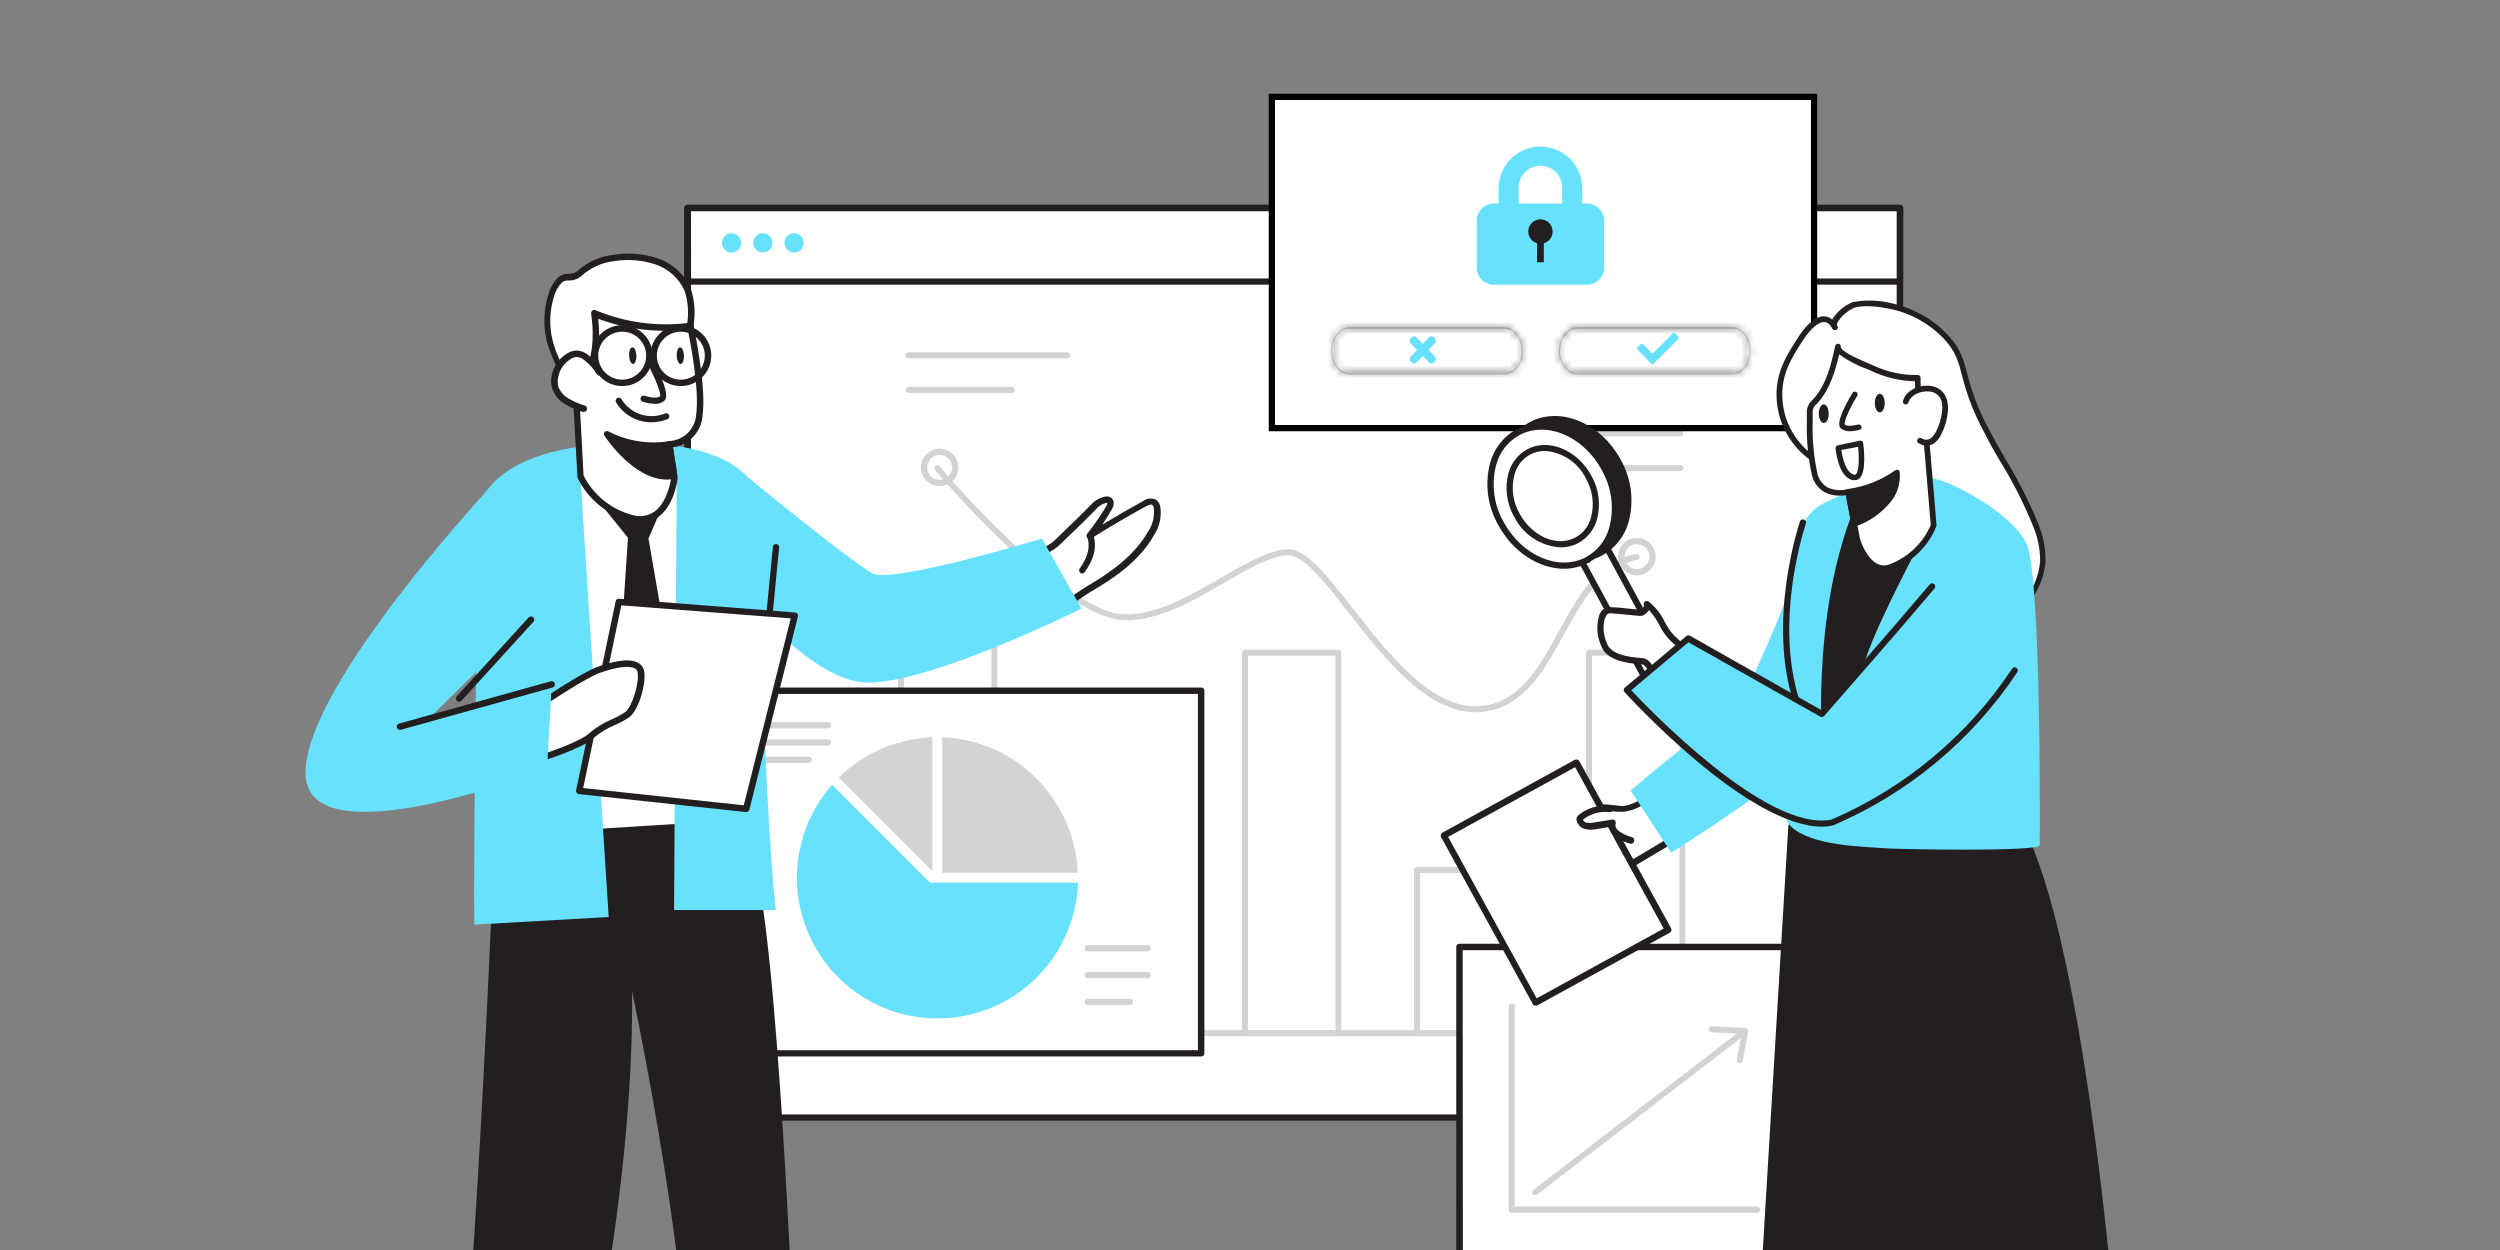
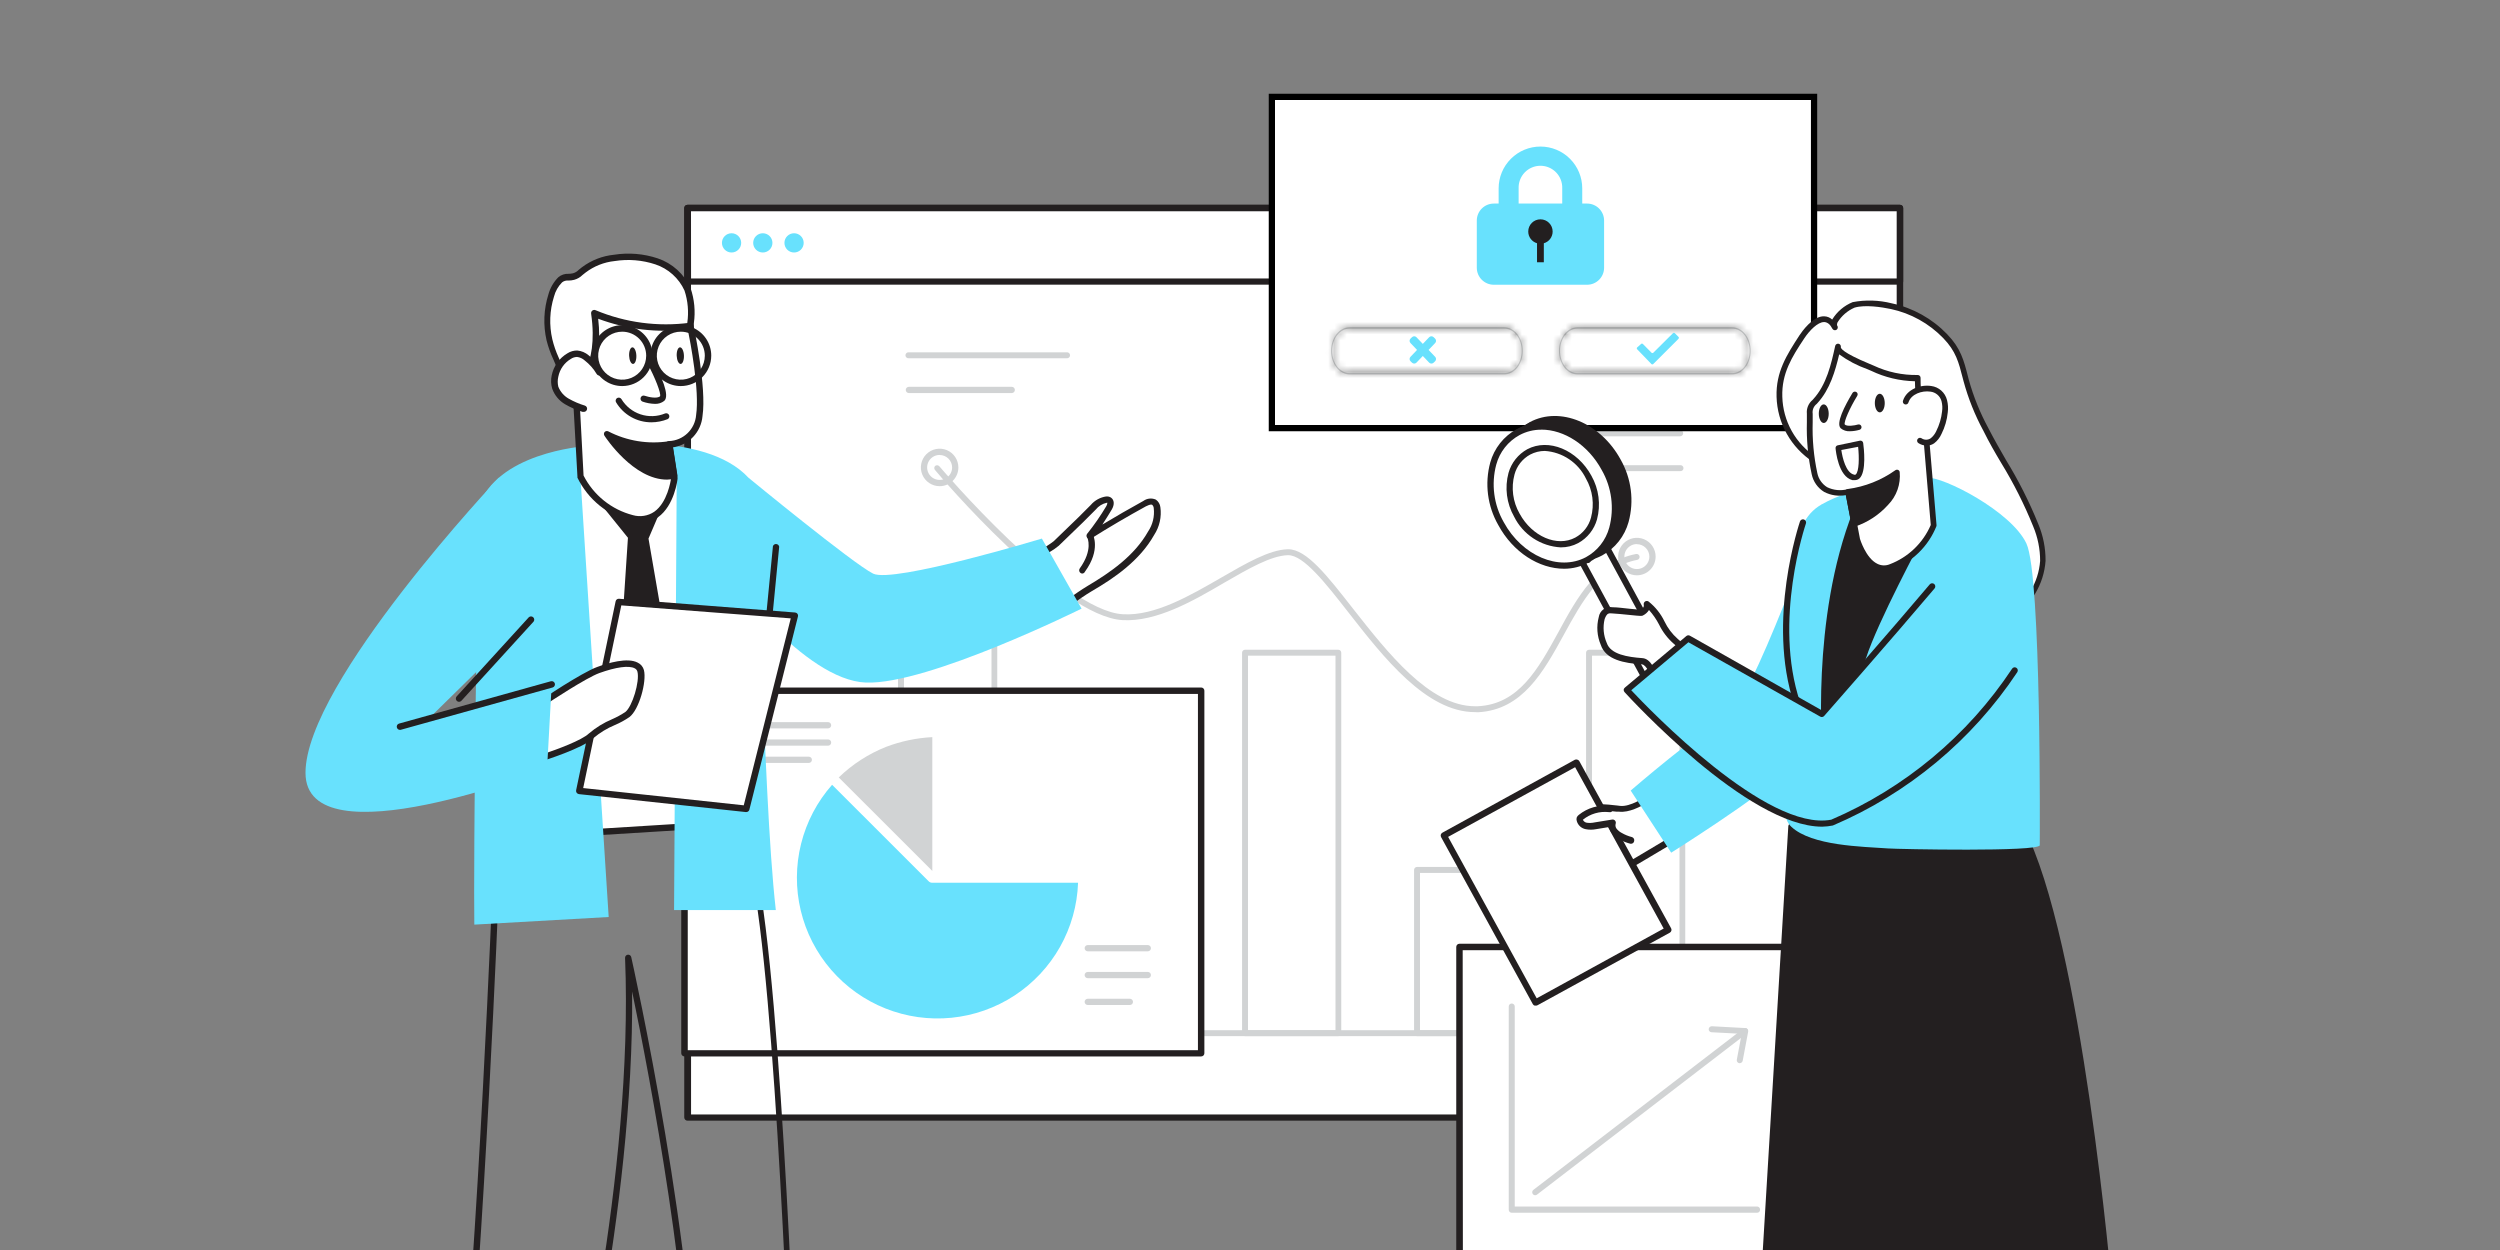
<svg xmlns="http://www.w3.org/2000/svg" width="400" height="200" viewBox="0 0 400 200" fill="none">
  <rect x="0" y="0" width="400" height="200" fill="#808080" stroke="none" />
  <path d="M303.99 33.28H110.04V178.79H303.99V33.28Z" fill="white" />
  <path d="M304 179.31H110C109.862 179.31 109.73 179.255 109.632 179.158C109.535 179.06 109.48 178.928 109.48 178.79V33.28C109.48 33.212 109.494 33.145 109.52 33.083C109.546 33.02 109.584 32.963 109.633 32.916C109.681 32.868 109.739 32.831 109.802 32.806C109.865 32.781 109.932 32.769 110 32.77H304C304.135 32.77 304.265 32.824 304.361 32.919C304.456 33.015 304.51 33.145 304.51 33.28V178.79C304.511 178.858 304.499 178.925 304.474 178.988C304.449 179.051 304.412 179.109 304.364 179.157C304.317 179.206 304.26 179.244 304.198 179.27C304.135 179.297 304.068 179.31 304 179.31ZM110.57 178.31H303.47V33.8H110.56L110.57 178.31Z" fill="#231F20" />
  <path d="M159.08 165.78H144.16C144.033 165.78 143.911 165.729 143.821 165.639C143.731 165.549 143.68 165.427 143.68 165.3V94.18C143.683 94.053 143.734 93.933 143.823 93.843C143.913 93.754 144.034 93.703 144.16 93.7H159.08C159.207 93.703 159.327 93.754 159.417 93.843C159.506 93.933 159.557 94.053 159.56 94.18V165.3C159.56 165.427 159.509 165.549 159.419 165.639C159.329 165.729 159.207 165.78 159.08 165.78ZM144.64 164.83H158.64V94.66H144.64V164.83Z" fill="#D1D3D4" />
  <path d="M186.6 165.78H171.68C171.553 165.78 171.431 165.729 171.341 165.639C171.251 165.549 171.2 165.427 171.2 165.3V123.59C171.203 123.464 171.254 123.345 171.344 123.257C171.434 123.169 171.554 123.12 171.68 123.12H186.6C186.726 123.12 186.846 123.169 186.936 123.257C187.026 123.345 187.077 123.464 187.08 123.59V165.3C187.08 165.427 187.029 165.549 186.939 165.639C186.849 165.729 186.727 165.78 186.6 165.78ZM172.16 164.83H186.16V124.07H172.16V164.83Z" fill="#D1D3D4" />
  <path d="M214.12 165.78H199.2C199.137 165.78 199.075 165.768 199.018 165.743C198.96 165.719 198.908 165.684 198.864 165.639C198.82 165.594 198.786 165.541 198.763 165.483C198.74 165.425 198.729 165.363 198.73 165.3V104.43C198.73 104.305 198.78 104.186 198.868 104.098C198.956 104.01 199.075 103.96 199.2 103.96H214.12C214.183 103.959 214.245 103.97 214.303 103.993C214.361 104.016 214.414 104.05 214.459 104.094C214.504 104.138 214.539 104.19 214.563 104.248C214.588 104.305 214.6 104.367 214.6 104.43V165.3C214.601 165.363 214.59 165.426 214.566 165.485C214.543 165.544 214.507 165.598 214.462 165.642C214.418 165.687 214.364 165.723 214.305 165.746C214.246 165.77 214.183 165.781 214.12 165.78ZM199.68 164.83H213.68V104.91H199.68V164.83Z" fill="#D1D3D4" />
  <path d="M241.64 165.78H226.72C226.657 165.78 226.595 165.768 226.538 165.743C226.48 165.719 226.428 165.684 226.384 165.639C226.34 165.594 226.306 165.541 226.283 165.483C226.26 165.425 226.249 165.363 226.25 165.3V139.19C226.25 139.064 226.299 138.944 226.387 138.854C226.475 138.764 226.594 138.713 226.72 138.71H241.64C241.767 138.71 241.889 138.761 241.979 138.851C242.069 138.941 242.12 139.063 242.12 139.19V165.3C242.121 165.363 242.11 165.426 242.086 165.485C242.063 165.544 242.027 165.598 241.982 165.642C241.938 165.687 241.884 165.723 241.825 165.746C241.766 165.77 241.703 165.781 241.64 165.78ZM227.2 164.83H241.2V139.67H227.2V164.83Z" fill="#D1D3D4" />
  <path d="M269.17 165.78H254.25C254.187 165.781 254.124 165.77 254.065 165.746C254.006 165.723 253.952 165.687 253.908 165.642C253.863 165.598 253.827 165.544 253.804 165.485C253.78 165.426 253.769 165.363 253.77 165.3V104.43C253.77 104.367 253.782 104.305 253.807 104.248C253.831 104.19 253.866 104.138 253.911 104.094C253.956 104.05 254.009 104.016 254.067 103.993C254.125 103.97 254.187 103.959 254.25 103.96H269.17C269.295 103.96 269.414 104.01 269.502 104.098C269.59 104.186 269.64 104.305 269.64 104.43V165.3C269.641 165.363 269.63 165.425 269.607 165.483C269.584 165.541 269.55 165.594 269.506 165.639C269.462 165.684 269.41 165.719 269.352 165.743C269.295 165.768 269.233 165.78 269.17 165.78ZM254.72 164.83H268.72V104.91H254.72V164.83Z" fill="#D1D3D4" />
  <path d="M268.81 69.81H243.57C243.437 69.81 243.31 69.757 243.216 69.664C243.123 69.57 243.07 69.443 243.07 69.31C243.07 69.177 243.123 69.05 243.216 68.956C243.31 68.863 243.437 68.81 243.57 68.81H268.81C268.943 68.81 269.07 68.863 269.164 68.956C269.257 69.05 269.31 69.177 269.31 69.31C269.31 69.443 269.257 69.57 269.164 69.664C269.07 69.757 268.943 69.81 268.81 69.81Z" fill="#D1D3D4" />
  <path d="M268.81 75.38H243.57C243.502 75.39 243.432 75.385 243.366 75.366C243.3 75.346 243.239 75.313 243.187 75.268C243.135 75.223 243.093 75.167 243.064 75.105C243.036 75.042 243.021 74.974 243.021 74.905C243.021 74.836 243.036 74.768 243.064 74.705C243.093 74.643 243.135 74.587 243.187 74.542C243.239 74.497 243.3 74.464 243.366 74.444C243.432 74.425 243.502 74.42 243.57 74.43H268.81C268.878 74.42 268.948 74.425 269.014 74.444C269.08 74.464 269.141 74.497 269.193 74.542C269.245 74.587 269.287 74.643 269.316 74.705C269.344 74.768 269.359 74.836 269.359 74.905C269.359 74.974 269.344 75.042 269.316 75.105C269.287 75.167 269.245 75.223 269.193 75.268C269.141 75.313 269.08 75.346 269.014 75.366C268.948 75.385 268.878 75.39 268.81 75.38Z" fill="#D1D3D4" />
  <path d="M260 81H243.57C243.437 81 243.31 80.947 243.216 80.854C243.123 80.76 243.07 80.633 243.07 80.5C243.07 80.367 243.123 80.24 243.216 80.146C243.31 80.053 243.437 80 243.57 80H260C260.133 80 260.26 80.053 260.354 80.146C260.447 80.24 260.5 80.367 260.5 80.5C260.5 80.633 260.447 80.76 260.354 80.854C260.26 80.947 260.133 81 260 81Z" fill="#D1D3D4" />
  <path d="M170.66 57.32H145.42C145.352 57.33 145.282 57.325 145.216 57.306C145.15 57.286 145.089 57.253 145.037 57.208C144.985 57.163 144.943 57.107 144.914 57.045C144.886 56.982 144.871 56.914 144.871 56.845C144.871 56.776 144.886 56.708 144.914 56.645C144.943 56.583 144.985 56.527 145.037 56.482C145.089 56.437 145.15 56.404 145.216 56.384C145.282 56.365 145.352 56.36 145.42 56.37H170.66C170.728 56.36 170.798 56.365 170.864 56.384C170.93 56.404 170.991 56.437 171.043 56.482C171.095 56.527 171.137 56.583 171.166 56.645C171.194 56.708 171.209 56.776 171.209 56.845C171.209 56.914 171.194 56.982 171.166 57.045C171.137 57.107 171.095 57.163 171.043 57.208C170.991 57.253 170.93 57.286 170.864 57.306C170.798 57.325 170.728 57.33 170.66 57.32Z" fill="#D1D3D4" />
  <path d="M161.88 62.89H145.42C145.287 62.89 145.16 62.837 145.066 62.744C144.973 62.65 144.92 62.523 144.92 62.39C144.92 62.257 144.973 62.13 145.066 62.036C145.16 61.943 145.287 61.89 145.42 61.89H161.88C162.013 61.89 162.14 61.943 162.234 62.036C162.327 62.13 162.38 62.257 162.38 62.39C162.38 62.523 162.327 62.65 162.234 62.744C162.14 62.837 162.013 62.89 161.88 62.89Z" fill="#D1D3D4" />
  <path d="M236 113.94C228.2 113.94 221.33 105.14 215.79 98.04C212.09 93.3 208.59 88.83 206.11 88.83H206.05C203.35 88.91 199.74 91 195.9 93.22C190.8 96.22 185.01 99.51 179.62 99.22C169.52 98.67 150.38 76.16 149.62 75.22C149.576 75.176 149.54 75.124 149.516 75.067C149.492 75.009 149.48 74.947 149.48 74.885C149.48 74.823 149.492 74.761 149.516 74.703C149.54 74.646 149.576 74.594 149.62 74.55C149.719 74.47 149.845 74.431 149.972 74.442C150.099 74.453 150.217 74.513 150.3 74.61C150.49 74.84 169.98 97.76 179.67 98.28C184.78 98.58 190.44 95.28 195.43 92.4C199.36 90.13 203.08 87.97 206.02 87.88H206.12C209.06 87.88 212.37 92.12 216.54 97.46C222 104.39 228.71 113 236 113H236.44C243.01 112.68 246.09 107.06 249.36 101.11C252.36 95.56 255.55 89.83 261.77 88.64C261.895 88.617 262.023 88.643 262.128 88.715C262.233 88.786 262.306 88.895 262.33 89.02C262.353 89.145 262.327 89.273 262.256 89.378C262.184 89.483 262.074 89.556 261.95 89.58C256.17 90.68 253.13 96.22 250.2 101.58C246.95 107.5 243.59 113.58 236.49 113.96L236 113.94Z" fill="#D1D3D4" />
  <path d="M281.93 165.78H132.1C132.032 165.79 131.962 165.785 131.896 165.766C131.83 165.746 131.769 165.713 131.717 165.668C131.665 165.623 131.623 165.567 131.594 165.505C131.566 165.442 131.551 165.374 131.551 165.305C131.551 165.236 131.566 165.168 131.594 165.105C131.623 165.043 131.665 164.987 131.717 164.942C131.769 164.897 131.83 164.864 131.896 164.844C131.962 164.825 132.032 164.82 132.1 164.83H281.93C282.044 164.847 282.148 164.904 282.224 164.991C282.299 165.078 282.341 165.19 282.341 165.305C282.341 165.42 282.299 165.532 282.224 165.619C282.148 165.706 282.044 165.763 281.93 165.78Z" fill="#D1D3D4" />
  <path d="M150.34 77.79C149.747 77.79 149.167 77.614 148.673 77.284C148.18 76.955 147.795 76.486 147.568 75.938C147.341 75.39 147.282 74.787 147.398 74.205C147.513 73.623 147.799 73.088 148.219 72.669C148.638 72.249 149.173 71.963 149.755 71.848C150.337 71.732 150.94 71.791 151.488 72.018C152.036 72.245 152.505 72.63 152.834 73.123C153.164 73.617 153.34 74.197 153.34 74.79C153.34 75.586 153.024 76.349 152.461 76.911C151.899 77.474 151.136 77.79 150.34 77.79ZM150.34 72.79C149.944 72.79 149.558 72.907 149.229 73.127C148.9 73.347 148.644 73.659 148.492 74.025C148.341 74.39 148.301 74.792 148.378 75.18C148.456 75.568 148.646 75.924 148.926 76.204C149.205 76.484 149.562 76.674 149.95 76.752C150.338 76.829 150.74 76.789 151.105 76.638C151.471 76.486 151.783 76.23 152.003 75.901C152.223 75.572 152.34 75.186 152.34 74.79C152.337 74.261 152.125 73.755 151.751 73.382C151.376 73.009 150.869 72.8 150.34 72.8V72.79Z" fill="#D1D3D4" />
  <path d="M261.9 92.05C261.307 92.05 260.727 91.874 260.233 91.544C259.74 91.215 259.355 90.746 259.128 90.198C258.901 89.65 258.842 89.047 258.958 88.465C259.073 87.883 259.359 87.348 259.779 86.929C260.198 86.509 260.733 86.223 261.315 86.108C261.897 85.992 262.5 86.051 263.048 86.278C263.596 86.505 264.065 86.89 264.394 87.383C264.724 87.877 264.9 88.457 264.9 89.05C264.9 89.846 264.584 90.609 264.021 91.171C263.459 91.734 262.696 92.05 261.9 92.05ZM261.9 87.05C261.504 87.05 261.118 87.167 260.789 87.387C260.46 87.607 260.204 87.919 260.052 88.285C259.901 88.65 259.861 89.052 259.938 89.44C260.016 89.828 260.206 90.184 260.486 90.464C260.765 90.744 261.122 90.934 261.51 91.012C261.898 91.089 262.3 91.049 262.665 90.898C263.031 90.746 263.343 90.49 263.563 90.161C263.783 89.832 263.9 89.446 263.9 89.05C263.895 88.523 263.682 88.019 263.307 87.649C262.933 87.278 262.427 87.07 261.9 87.07V87.05Z" fill="#D1D3D4" />
  <path d="M303.99 33.28H110.04V45.03H303.99V33.28Z" fill="white" />
  <path d="M304 45.55H110C109.932 45.551 109.865 45.539 109.802 45.514C109.739 45.489 109.681 45.452 109.633 45.404C109.584 45.357 109.546 45.3 109.52 45.237C109.494 45.175 109.48 45.108 109.48 45.04V33.28C109.48 33.212 109.494 33.145 109.52 33.083C109.546 33.02 109.584 32.963 109.633 32.916C109.681 32.868 109.739 32.831 109.802 32.806C109.865 32.781 109.932 32.769 110 32.77H304C304.135 32.77 304.265 32.824 304.361 32.919C304.456 33.015 304.51 33.145 304.51 33.28V45C304.516 45.07 304.506 45.141 304.483 45.208C304.46 45.274 304.423 45.335 304.376 45.387C304.328 45.438 304.27 45.48 304.205 45.508C304.14 45.536 304.07 45.55 304 45.55ZM110.57 44.55H303.47V33.8H110.56L110.57 44.55Z" fill="#231F20" />
  <path d="M192.19 110.5H109.52V168.52H192.19V110.5Z" fill="white" />
  <path d="M192.19 169.03H109.52C109.384 169.03 109.253 168.976 109.156 168.881C109.059 168.786 109.003 168.656 109 168.52V110.52C109 110.452 109.013 110.384 109.04 110.321C109.066 110.258 109.104 110.2 109.152 110.152C109.201 110.104 109.258 110.066 109.321 110.039C109.384 110.013 109.452 110 109.52 110H192.19C192.258 110 192.325 110.013 192.387 110.04C192.45 110.066 192.507 110.104 192.554 110.153C192.602 110.201 192.639 110.259 192.664 110.322C192.689 110.385 192.701 110.452 192.7 110.52V168.52C192.7 168.655 192.646 168.785 192.551 168.881C192.455 168.976 192.325 169.03 192.19 169.03ZM110.04 168.03H191.67V111.03H110.04V168.03Z" fill="#231F20" />
  <path d="M133.33 125.76L148.56 140.98C148.636 141.065 148.73 141.133 148.836 141.178C148.941 141.223 149.055 141.244 149.17 141.24C156.81 141.24 164.457 141.24 172.11 141.24H172.49C172.364 144.845 171.373 148.367 169.6 151.509C167.828 154.651 165.326 157.32 162.306 159.293C159.285 161.265 155.835 162.482 152.245 162.842C148.656 163.201 145.033 162.692 141.681 161.358C138.33 160.023 135.348 157.903 132.988 155.175C130.628 152.447 128.958 149.191 128.12 145.683C127.281 142.174 127.299 138.515 128.171 135.015C129.043 131.514 130.744 128.275 133.13 125.57L133.33 125.76Z" fill="#68E1FD" />
-   <path d="M150.77 117.92V139.64H150.99H171.99C172.45 139.64 172.45 139.64 172.42 139.16C172.16 135.028 170.776 131.045 168.415 127.643C166.055 124.241 162.81 121.55 159.03 119.86C156.723 118.856 154.267 118.234 151.76 118.02L150.77 117.92Z" fill="#D1D3D4" />
  <path d="M149.17 139.35V117.94C146.645 118.071 144.155 118.594 141.79 119.49C138.964 120.611 136.385 122.276 134.2 124.39L149.17 139.35Z" fill="#D1D3D4" />
  <path d="M183.65 152.21H174.04C173.907 152.21 173.78 152.157 173.686 152.063C173.593 151.97 173.54 151.842 173.54 151.71C173.54 151.577 173.593 151.45 173.686 151.356C173.78 151.263 173.907 151.21 174.04 151.21H183.65C183.783 151.21 183.91 151.263 184.003 151.356C184.097 151.45 184.15 151.577 184.15 151.71C184.15 151.842 184.097 151.97 184.003 152.063C183.91 152.157 183.783 152.21 183.65 152.21Z" fill="#D1D3D4" />
  <path d="M183.65 156.51H174.04C173.907 156.51 173.78 156.457 173.686 156.363C173.593 156.269 173.54 156.142 173.54 156.01C173.54 155.877 173.593 155.75 173.686 155.656C173.78 155.562 173.907 155.51 174.04 155.51H183.65C183.783 155.51 183.91 155.562 184.003 155.656C184.097 155.75 184.15 155.877 184.15 156.01C184.15 156.142 184.097 156.269 184.003 156.363C183.91 156.457 183.783 156.51 183.65 156.51Z" fill="#D1D3D4" />
  <path d="M180.78 160.8H174.04C173.907 160.8 173.78 160.747 173.686 160.653C173.593 160.559 173.54 160.432 173.54 160.3C173.54 160.167 173.593 160.04 173.686 159.946C173.78 159.852 173.907 159.8 174.04 159.8H180.78C180.913 159.8 181.04 159.852 181.133 159.946C181.227 160.04 181.28 160.167 181.28 160.3C181.28 160.432 181.227 160.559 181.133 160.653C181.04 160.747 180.913 160.8 180.78 160.8Z" fill="#D1D3D4" />
  <path d="M132.49 116.54H122.17C122.037 116.54 121.91 116.487 121.816 116.393C121.723 116.3 121.67 116.173 121.67 116.04C121.67 115.907 121.723 115.78 121.816 115.686C121.91 115.593 122.037 115.54 122.17 115.54H132.49C132.623 115.54 132.75 115.593 132.843 115.686C132.937 115.78 132.99 115.907 132.99 116.04C132.99 116.173 132.937 116.3 132.843 116.393C132.75 116.487 132.623 116.54 132.49 116.54Z" fill="#D1D3D4" />
  <path d="M132.49 119.31H122.17C122.037 119.31 121.91 119.257 121.816 119.163C121.723 119.07 121.67 118.943 121.67 118.81C121.67 118.677 121.723 118.55 121.816 118.456C121.91 118.363 122.037 118.31 122.17 118.31H132.49C132.623 118.31 132.75 118.363 132.843 118.456C132.937 118.55 132.99 118.677 132.99 118.81C132.99 118.943 132.937 119.07 132.843 119.163C132.75 119.257 132.623 119.31 132.49 119.31Z" fill="#D1D3D4" />
  <path d="M129.41 122.07H122.17C122.037 122.07 121.91 122.017 121.816 121.923C121.723 121.829 121.67 121.702 121.67 121.57C121.67 121.437 121.723 121.31 121.816 121.216C121.91 121.122 122.037 121.07 122.17 121.07H129.41C129.543 121.07 129.67 121.122 129.763 121.216C129.857 121.31 129.91 121.437 129.91 121.57C129.91 121.702 129.857 121.829 129.763 121.923C129.67 122.017 129.543 122.07 129.41 122.07Z" fill="#D1D3D4" />
  <rect x="203.5" y="15.5" width="86.75" height="53" fill="white" stroke="black" />
  <path fill-rule="evenodd" clip-rule="evenodd" d="M253.159 32.57V30.138C253.159 28.364 252.455 26.663 251.2 25.408C249.946 24.154 248.245 23.449 246.471 23.449C244.697 23.449 242.996 24.154 241.741 25.408C240.487 26.663 239.782 28.364 239.782 30.138V32.57H239.014C237.508 32.57 236.287 33.791 236.287 35.296V42.834C236.287 44.34 237.508 45.56 239.014 45.56H253.929C255.435 45.56 256.655 44.34 256.655 42.834V35.296C256.655 33.791 255.435 32.57 253.929 32.57H253.159ZM249.957 32.57V30.138C249.974 29.669 249.896 29.202 249.728 28.764C249.561 28.326 249.306 27.927 248.981 27.589C248.655 27.252 248.265 26.983 247.833 26.8C247.402 26.617 246.938 26.522 246.469 26.522C246 26.522 245.536 26.617 245.104 26.8C244.672 26.983 244.282 27.252 243.956 27.589C243.631 27.927 243.377 28.326 243.209 28.764C243.041 29.202 242.963 29.669 242.98 30.138V32.57H249.957Z" fill="#68E1FD" />
  <path fill-rule="evenodd" clip-rule="evenodd" d="M247.013 38.921C247.828 38.686 248.423 37.935 248.423 37.045C248.423 35.966 247.549 35.092 246.471 35.092C245.393 35.092 244.519 35.966 244.519 37.045C244.519 37.933 245.112 38.682 245.924 38.919V41.958H247.013V38.921Z" fill="#231F20" />
  <mask id="path-33-inside-1_84_36" fill="white">
    <path d="M240.677 59.916H215.939C215.15 59.916 214.394 59.518 213.836 58.809C213.279 58.1 212.965 57.138 212.965 56.136C212.965 55.133 213.279 54.172 213.836 53.463C214.394 52.754 215.15 52.356 215.939 52.356H240.677C241.465 52.356 242.222 52.754 242.779 53.463C243.337 54.172 243.65 55.133 243.65 56.136C243.65 57.138 243.337 58.1 242.779 58.809C242.222 59.518 241.465 59.916 240.677 59.916ZM215.939 52.578C215.197 52.578 214.485 52.953 213.96 53.62C213.435 54.287 213.14 55.192 213.14 56.136C213.14 57.079 213.435 57.984 213.96 58.651C214.485 59.319 215.197 59.694 215.939 59.694H240.677C241.419 59.694 242.131 59.319 242.656 58.651C243.181 57.984 243.475 57.079 243.475 56.136C243.475 55.192 243.181 54.287 242.656 53.62C242.131 52.953 241.419 52.578 240.677 52.578H215.939Z" />
  </mask>
  <path d="M240.677 59.916H215.939C215.15 59.916 214.394 59.518 213.836 58.809C213.279 58.1 212.965 57.138 212.965 56.136C212.965 55.133 213.279 54.172 213.836 53.463C214.394 52.754 215.15 52.356 215.939 52.356H240.677C241.465 52.356 242.222 52.754 242.779 53.463C243.337 54.172 243.65 55.133 243.65 56.136C243.65 57.138 243.337 58.1 242.779 58.809C242.222 59.518 241.465 59.916 240.677 59.916ZM215.939 52.578C215.197 52.578 214.485 52.953 213.96 53.62C213.435 54.287 213.14 55.192 213.14 56.136C213.14 57.079 213.435 57.984 213.96 58.651C214.485 59.319 215.197 59.694 215.939 59.694H240.677C241.419 59.694 242.131 59.319 242.656 58.651C243.181 57.984 243.475 57.079 243.475 56.136C243.475 55.192 243.181 54.287 242.656 53.62C242.131 52.953 241.419 52.578 240.677 52.578H215.939Z" fill="#D1D3D4" />
  <path d="M213.14 56.136L206.14 56.136L213.14 56.136ZM215.939 59.694V66.694V59.694ZM240.677 52.916H215.939V66.916H240.677V52.916ZM215.939 52.916C217.623 52.916 218.784 53.777 219.338 54.481L208.335 63.137C210.004 65.259 212.678 66.916 215.939 66.916V52.916ZM219.338 54.481C219.86 55.144 219.965 55.754 219.965 56.136H205.965C205.965 58.523 206.698 61.056 208.335 63.137L219.338 54.481ZM219.965 56.136C219.965 56.518 219.86 57.128 219.338 57.791L208.335 49.135C206.698 51.216 205.965 53.749 205.965 56.136H219.965ZM219.338 57.791C218.784 58.495 217.623 59.356 215.939 59.356V45.356C212.678 45.356 210.004 47.013 208.335 49.135L219.338 57.791ZM215.939 59.356H240.677V45.356H215.939V59.356ZM240.677 59.356C238.993 59.356 237.832 58.495 237.278 57.791L248.281 49.135C246.612 47.013 243.938 45.356 240.677 45.356V59.356ZM237.278 57.791C236.756 57.128 236.65 56.518 236.65 56.136H250.65C250.65 53.749 249.918 51.216 248.281 49.135L237.278 57.791ZM236.65 56.136C236.65 55.754 236.756 55.144 237.278 54.481L248.281 63.137C249.918 61.056 250.65 58.523 250.65 56.136H236.65ZM237.278 54.481C237.832 53.777 238.993 52.916 240.677 52.916V66.916C243.938 66.916 246.612 65.259 248.281 63.137L237.278 54.481ZM215.939 45.578C212.724 45.578 210.095 47.212 208.458 49.292L219.462 57.948C218.875 58.694 217.67 59.578 215.939 59.578V45.578ZM208.458 49.292C206.854 51.331 206.14 53.808 206.14 56.136L220.14 56.136C220.14 56.577 220.016 57.243 219.462 57.948L208.458 49.292ZM206.14 56.136C206.14 58.464 206.854 60.94 208.458 62.98L219.462 54.324C220.016 55.028 220.14 55.695 220.14 56.136L206.14 56.136ZM208.458 62.98C210.095 65.06 212.724 66.694 215.939 66.694L215.939 52.694C217.67 52.694 218.875 53.578 219.462 54.324L208.458 62.98ZM215.939 66.694H240.677V52.694H215.939V66.694ZM240.677 66.694C243.892 66.694 246.521 65.06 248.157 62.98L237.154 54.324C237.741 53.578 238.946 52.694 240.677 52.694V66.694ZM248.157 62.98C249.761 60.94 250.475 58.464 250.475 56.136H236.475C236.475 55.695 236.6 55.028 237.154 54.324L248.157 62.98ZM250.475 56.136C250.475 53.808 249.761 51.331 248.157 49.292L237.154 57.948C236.6 57.243 236.475 56.577 236.475 56.136H250.475ZM248.157 49.292C246.521 47.212 243.892 45.578 240.677 45.578V59.578C238.946 59.578 237.741 58.694 237.154 57.948L248.157 49.292ZM240.677 45.578H215.939V59.578H240.677V45.578Z" fill="black" mask="url(#path-33-inside-1_84_36)" />
  <mask id="path-35-inside-2_84_36" fill="white">
    <path d="M277.143 59.916H252.405C251.616 59.916 250.86 59.518 250.302 58.809C249.745 58.1 249.431 57.138 249.431 56.136C249.431 55.133 249.745 54.172 250.302 53.463C250.86 52.754 251.616 52.356 252.405 52.356H277.143C277.931 52.356 278.688 52.754 279.245 53.463C279.803 54.172 280.116 55.133 280.116 56.136C280.116 57.138 279.803 58.1 279.245 58.809C278.688 59.518 277.931 59.916 277.143 59.916ZM252.405 52.578C251.663 52.578 250.951 52.953 250.426 53.62C249.901 54.287 249.606 55.192 249.606 56.136C249.606 57.079 249.901 57.984 250.426 58.651C250.951 59.319 251.663 59.694 252.405 59.694H277.143C277.885 59.694 278.597 59.319 279.122 58.651C279.647 57.984 279.941 57.079 279.941 56.136C279.941 55.192 279.647 54.287 279.122 53.62C278.597 52.953 277.885 52.578 277.143 52.578H252.405Z" />
  </mask>
  <path d="M277.143 59.916H252.405C251.616 59.916 250.86 59.518 250.302 58.809C249.745 58.1 249.431 57.138 249.431 56.136C249.431 55.133 249.745 54.172 250.302 53.463C250.86 52.754 251.616 52.356 252.405 52.356H277.143C277.931 52.356 278.688 52.754 279.245 53.463C279.803 54.172 280.116 55.133 280.116 56.136C280.116 57.138 279.803 58.1 279.245 58.809C278.688 59.518 277.931 59.916 277.143 59.916ZM252.405 52.578C251.663 52.578 250.951 52.953 250.426 53.62C249.901 54.287 249.606 55.192 249.606 56.136C249.606 57.079 249.901 57.984 250.426 58.651C250.951 59.319 251.663 59.694 252.405 59.694H277.143C277.885 59.694 278.597 59.319 279.122 58.651C279.647 57.984 279.941 57.079 279.941 56.136C279.941 55.192 279.647 54.287 279.122 53.62C278.597 52.953 277.885 52.578 277.143 52.578H252.405Z" fill="#D1D3D4" />
  <path d="M249.606 56.136L242.606 56.136L249.606 56.136ZM252.405 59.694V66.694V59.694ZM277.143 52.916H252.405V66.916H277.143V52.916ZM252.405 52.916C254.089 52.916 255.25 53.777 255.804 54.481L244.801 63.137C246.47 65.259 249.144 66.916 252.405 66.916V52.916ZM255.804 54.481C256.326 55.144 256.431 55.754 256.431 56.136H242.431C242.431 58.523 243.164 61.056 244.801 63.137L255.804 54.481ZM256.431 56.136C256.431 56.518 256.326 57.128 255.804 57.791L244.801 49.135C243.164 51.216 242.431 53.749 242.431 56.136H256.431ZM255.804 57.791C255.25 58.495 254.089 59.356 252.405 59.356V45.356C249.144 45.356 246.47 47.013 244.801 49.135L255.804 57.791ZM252.405 59.356H277.143V45.356H252.405V59.356ZM277.143 59.356C275.459 59.356 274.298 58.495 273.744 57.791L284.747 49.135C283.078 47.013 280.404 45.356 277.143 45.356V59.356ZM273.744 57.791C273.222 57.128 273.116 56.518 273.116 56.136H287.116C287.116 53.749 286.384 51.216 284.747 49.135L273.744 57.791ZM273.116 56.136C273.116 55.754 273.222 55.144 273.744 54.481L284.747 63.137C286.384 61.056 287.116 58.523 287.116 56.136H273.116ZM273.744 54.481C274.298 53.777 275.459 52.916 277.143 52.916V66.916C280.404 66.916 283.078 65.259 284.747 63.137L273.744 54.481ZM252.405 45.578C249.19 45.578 246.561 47.212 244.924 49.292L255.928 57.948C255.341 58.694 254.136 59.578 252.405 59.578V45.578ZM244.924 49.292C243.32 51.331 242.606 53.808 242.606 56.136L256.606 56.136C256.606 56.577 256.482 57.243 255.928 57.948L244.924 49.292ZM242.606 56.136C242.606 58.464 243.32 60.94 244.924 62.98L255.928 54.324C256.482 55.028 256.606 55.695 256.606 56.136L242.606 56.136ZM244.924 62.98C246.561 65.06 249.19 66.694 252.405 66.694L252.405 52.694C254.136 52.694 255.341 53.578 255.928 54.324L244.924 62.98ZM252.405 66.694H277.143V52.694H252.405V66.694ZM277.143 66.694C280.358 66.694 282.987 65.06 284.623 62.98L273.62 54.324C274.207 53.578 275.412 52.694 277.143 52.694V66.694ZM284.623 62.98C286.227 60.94 286.941 58.464 286.941 56.136H272.941C272.941 55.695 273.066 55.028 273.62 54.324L284.623 62.98ZM286.941 56.136C286.941 53.808 286.227 51.331 284.623 49.292L273.62 57.948C273.066 57.243 272.941 56.577 272.941 56.136H286.941ZM284.623 49.292C282.987 47.212 280.358 45.578 277.143 45.578V59.578C275.412 59.578 274.207 58.694 273.62 57.948L284.623 49.292ZM277.143 45.578H252.405V59.578H277.143V45.578Z" fill="black" mask="url(#path-35-inside-2_84_36)" />
  <path d="M268.616 54.115C268.583 54.168 268.545 54.219 268.505 54.266L264.561 58.204C264.541 58.236 264.513 58.262 264.48 58.281C264.447 58.299 264.41 58.308 264.373 58.308C264.335 58.308 264.298 58.299 264.265 58.281C264.232 58.262 264.205 58.236 264.185 58.204L261.971 55.911C261.943 55.89 261.92 55.863 261.905 55.831C261.89 55.8 261.883 55.765 261.884 55.73C261.885 55.695 261.895 55.661 261.913 55.63C261.93 55.6 261.954 55.574 261.984 55.556L262.549 55.055C262.568 55.029 262.594 55.009 262.623 54.995C262.651 54.98 262.683 54.973 262.715 54.973C262.747 54.973 262.779 54.98 262.808 54.995C262.837 55.009 262.862 55.029 262.882 55.055L264.2 56.391C264.22 56.423 264.247 56.45 264.28 56.468C264.313 56.486 264.35 56.495 264.388 56.495C264.426 56.495 264.463 56.486 264.495 56.468C264.528 56.45 264.556 56.423 264.576 56.391L267.641 53.342C267.661 53.312 267.688 53.287 267.72 53.27C267.752 53.254 267.787 53.245 267.823 53.245C267.859 53.245 267.895 53.254 267.927 53.27C267.959 53.287 267.986 53.312 268.006 53.342C268.179 53.517 268.352 53.69 268.524 53.865C268.563 53.912 268.598 53.961 268.631 54.012L268.616 54.115Z" fill="#68E1FD" />
  <path fill-rule="evenodd" clip-rule="evenodd" d="M229.613 54.173C229.813 54.364 229.82 54.68 229.629 54.88L228.572 55.989L229.63 57.097C229.82 57.297 229.813 57.613 229.613 57.804L229.371 58.035C229.171 58.225 228.855 58.218 228.664 58.018L227.65 56.955L226.636 58.018C226.446 58.218 226.129 58.225 225.929 58.035L225.688 57.804C225.488 57.613 225.48 57.297 225.671 57.097L226.728 55.989L225.671 54.88C225.481 54.68 225.488 54.364 225.688 54.173L225.93 53.943C226.129 53.752 226.446 53.759 226.636 53.959L227.65 55.022L228.664 53.959C228.855 53.759 229.171 53.752 229.371 53.943L229.613 54.173Z" fill="#68E1FD" />
  <path d="M291.33 151.51H233.51V201.19H291.33V151.51Z" fill="white" />
  <path d="M291.36 201.71H233.51C233.375 201.71 233.245 201.656 233.149 201.561C233.054 201.465 233 201.335 233 201.2V151.51C233 151.375 233.054 151.245 233.149 151.149C233.245 151.054 233.375 151 233.51 151H291.36C291.428 150.999 291.495 151.011 291.558 151.036C291.621 151.061 291.679 151.098 291.727 151.146C291.776 151.193 291.814 151.25 291.84 151.312C291.866 151.375 291.88 151.442 291.88 151.51V201.2C291.88 201.268 291.866 201.335 291.84 201.397C291.814 201.46 291.776 201.517 291.727 201.564C291.679 201.612 291.621 201.649 291.558 201.674C291.495 201.699 291.428 201.711 291.36 201.71ZM234.06 200.71H290.85V152.03H234.03L234.06 200.71Z" fill="#231F20" />
  <path d="M281.13 194.04H241.88C241.817 194.041 241.754 194.03 241.695 194.006C241.636 193.983 241.582 193.947 241.538 193.902C241.493 193.858 241.457 193.804 241.434 193.745C241.41 193.686 241.399 193.623 241.4 193.56V161.04C241.399 160.977 241.41 160.914 241.434 160.855C241.457 160.796 241.493 160.742 241.538 160.698C241.582 160.653 241.636 160.617 241.695 160.594C241.754 160.57 241.817 160.559 241.88 160.56C242.007 160.56 242.129 160.611 242.219 160.701C242.309 160.791 242.36 160.913 242.36 161.04V193.04H281.13C281.257 193.04 281.379 193.091 281.469 193.181C281.559 193.271 281.61 193.393 281.61 193.52C281.617 193.587 281.61 193.654 281.589 193.718C281.568 193.781 281.534 193.84 281.488 193.889C281.443 193.938 281.387 193.977 281.325 194.003C281.264 194.029 281.197 194.042 281.13 194.04Z" fill="#D1D3D4" />
  <path d="M245.63 191.24C245.557 191.238 245.484 191.22 245.419 191.187C245.353 191.155 245.295 191.108 245.25 191.05C245.174 190.949 245.14 190.822 245.157 190.696C245.174 190.571 245.24 190.457 245.34 190.38L278.92 164.58C279.021 164.504 279.148 164.47 279.273 164.487C279.399 164.504 279.513 164.57 279.59 164.67C279.665 164.771 279.699 164.896 279.684 165.021C279.669 165.146 279.607 165.26 279.51 165.34L245.92 191.14C245.837 191.204 245.735 191.239 245.63 191.24Z" fill="#D1D3D4" />
  <path d="M278.36 170.11H278.27C278.146 170.085 278.036 170.013 277.964 169.908C277.893 169.803 277.866 169.674 277.89 169.55L278.67 165.41L273.85 165.16C273.787 165.157 273.725 165.142 273.668 165.116C273.61 165.089 273.559 165.052 273.516 165.005C273.474 164.959 273.44 164.904 273.419 164.845C273.397 164.786 273.387 164.723 273.39 164.66C273.4 164.532 273.459 164.414 273.553 164.328C273.648 164.243 273.772 164.197 273.9 164.2L279.27 164.49C279.338 164.491 279.405 164.508 279.466 164.539C279.526 164.571 279.579 164.615 279.62 164.67C279.661 164.723 279.69 164.785 279.705 164.85C279.721 164.916 279.722 164.984 279.71 165.05L278.83 169.72C278.807 169.828 278.749 169.926 278.663 169.997C278.578 170.068 278.471 170.108 278.36 170.11Z" fill="#D1D3D4" />
-   <path d="M79.37 140.84C79.37 140.84 77.13 198.39 73.6 233.29C73.6 233.29 79.6 237.29 90.84 233.97C90.84 233.97 102.06 190.06 100.51 153.27C100.51 153.27 111.43 201.74 111.05 232.21C116.606 232.482 122.142 231.379 127.17 229C127.17 229 124.83 158.34 120.63 139.27C116.43 120.2 116.27 122.83 116.27 122.83L82 133.59L79.37 140.84Z" fill="#231F20" />
  <path d="M82.29 235.82C76.56 235.82 73.5 233.82 73.29 233.7C73.215 233.65 73.156 233.581 73.117 233.5C73.078 233.419 73.062 233.329 73.07 233.24C76.56 198.75 78.82 141.4 78.84 140.82C78.831 140.77 78.831 140.72 78.84 140.67L81.5 133.42C81.527 133.348 81.57 133.283 81.625 133.229C81.68 133.175 81.747 133.135 81.82 133.11L115.82 122.4C115.865 122.34 115.922 122.29 115.988 122.254C116.053 122.218 116.125 122.196 116.2 122.19C116.78 122.19 117.27 122.1 121.03 139.19C125.19 158.08 127.56 228.29 127.58 229C127.586 229.095 127.563 229.189 127.515 229.271C127.467 229.353 127.395 229.419 127.31 229.46C122.228 231.882 116.622 232.999 111 232.71C110.873 232.7 110.754 232.641 110.669 232.546C110.583 232.452 110.537 232.328 110.54 232.2C110.84 208.02 103.91 172.04 101.14 158.64C101.47 193.89 91.43 233.64 91.32 234.09C91.299 234.174 91.257 234.252 91.198 234.315C91.138 234.378 91.063 234.425 90.98 234.45C88.165 235.327 85.238 235.789 82.29 235.82ZM74.13 233C75.36 233.67 81.01 236.29 90.43 233.55C91.37 229.77 101.43 188.06 100.01 153.27C100.004 153.144 100.046 153.02 100.128 152.923C100.209 152.827 100.325 152.765 100.45 152.75C100.574 152.735 100.699 152.766 100.801 152.838C100.902 152.911 100.974 153.018 101 153.14C101.11 153.62 111.81 201.51 111.56 231.72C116.763 231.877 121.931 230.826 126.66 228.65C126.48 223.45 124.14 157.49 120.14 139.34C117.54 127.57 116.54 124.26 116.14 123.34L82.42 134L79.86 140.95C79.77 143.39 77.54 199.06 74.13 233Z" fill="#231F20" />
  <path d="M90 60.34C89.52 58.21 88.34 56.48 87.85 54.34C87.32 51.989 87.42 49.54 88.14 47.24C88.389 46.294 88.886 45.431 89.58 44.74C90.25 44.13 90.94 44.44 91.7 44.21C92.46 43.98 92.7 43.66 93.32 43.21C94.74 42.132 96.427 41.461 98.2 41.27C100.471 40.909 102.796 41.098 104.98 41.82C106.076 42.184 107.085 42.77 107.945 43.541C108.805 44.312 109.498 45.251 109.98 46.3C110.98 48.59 110.43 51.03 110.4 53.42C110.345 55.766 109.414 58.006 107.79 59.7C106.19 61.333 104.108 62.409 101.85 62.77C99.604 63.12 97.314 63.059 95.09 62.59C93.904 62.428 92.761 62.041 91.72 61.45C90.68 60.77 90.28 61.5 90 60.34Z" fill="white" />
  <path d="M99.12 63.48C97.737 63.466 96.358 63.326 95 63.06C93.753 62.877 92.549 62.467 91.45 61.85C91.231 61.701 90.975 61.617 90.71 61.61C90.11 61.54 89.71 61.34 89.55 60.45C89.314 59.449 88.979 58.474 88.55 57.54C88.087 56.55 87.718 55.519 87.45 54.46C86.889 52.021 86.993 49.476 87.75 47.09C88.033 46.059 88.577 45.119 89.33 44.36C89.786 43.973 90.373 43.776 90.97 43.81C91.202 43.809 91.434 43.782 91.66 43.73C92.019 43.634 92.345 43.44 92.6 43.17C92.74 43.05 92.9 42.91 93.11 42.76C94.606 41.638 96.38 40.947 98.24 40.76C100.586 40.389 102.987 40.588 105.24 41.34C106.395 41.73 107.458 42.354 108.361 43.173C109.264 43.992 109.989 44.988 110.49 46.1C111.106 47.899 111.287 49.818 111.02 51.7C111.02 52.27 110.95 52.85 110.94 53.43C110.864 55.896 109.86 58.242 108.13 60C106.455 61.713 104.275 62.845 101.91 63.23C100.989 63.397 100.056 63.481 99.12 63.48ZM90.66 60.57H90.79C91.224 60.606 91.641 60.755 92 61C92.987 61.554 94.069 61.921 95.19 62.08C97.355 62.535 99.585 62.593 101.77 62.25C103.916 61.908 105.895 60.888 107.42 59.34C108.958 57.739 109.84 55.62 109.89 53.4C109.89 52.81 109.94 52.22 109.97 51.62C110.218 49.898 110.064 48.142 109.52 46.49C109.073 45.509 108.428 44.631 107.626 43.91C106.824 43.189 105.883 42.641 104.86 42.3C102.757 41.606 100.518 41.424 98.33 41.77C96.644 41.949 95.04 42.585 93.69 43.61L93.2 44C92.831 44.368 92.373 44.633 91.87 44.77C91.563 44.85 91.247 44.891 90.93 44.89C90.752 44.87 90.573 44.885 90.401 44.935C90.229 44.984 90.069 45.068 89.93 45.18C89.306 45.809 88.861 46.592 88.64 47.45C87.942 49.662 87.849 52.02 88.37 54.28C88.611 55.276 88.946 56.247 89.37 57.18C89.833 58.176 90.202 59.214 90.47 60.28C90.53 60.55 90.58 60.62 90.59 60.62L90.66 60.57Z" fill="#231F20" />
  <path d="M120.63 131.58C117.81 118.42 112.63 75.8 111.35 75.24C108.35 73.85 92.35 72.29 88.69 78.45C87.56 80.38 86.82 122.39 88.27 133.59L120.63 131.58Z" fill="white" />
  <path d="M88.27 134.11C88.145 134.109 88.025 134.063 87.931 133.98C87.838 133.897 87.777 133.784 87.76 133.66C86.31 122.46 87.01 80.3 88.25 78.19C92.14 71.55 108.67 73.45 111.56 74.77C112.34 75.12 113.04 79.05 116.26 101.03C118.01 113.03 119.82 125.33 121.13 131.47C121.146 131.542 121.146 131.617 121.13 131.689C121.115 131.762 121.083 131.83 121.039 131.889C120.994 131.948 120.937 131.996 120.871 132.031C120.806 132.066 120.734 132.086 120.66 132.09L88.31 134.09L88.27 134.11ZM102.08 74.51C96.83 74.51 91.02 75.51 89.14 78.71C88.14 80.71 87.28 120.64 88.73 133.04L120 131.1C118.69 124.76 116.94 112.78 115.24 101.18C113.58 89.86 111.71 77.06 111.02 75.66C108.119 74.809 105.102 74.421 102.08 74.51Z" fill="#231F20" />
  <path d="M105.26 81.31L103.22 86.11L108.16 114.69L104.65 120.64L98.97 116.47L100.96 85.88L95.9 79.61L105.26 81.31Z" fill="#231F20" />
  <path d="M104.65 121.14C104.545 121.142 104.442 121.106 104.36 121.04L98.67 116.87C98.602 116.822 98.548 116.757 98.513 116.681C98.478 116.606 98.463 116.523 98.47 116.44L100.47 86.04L95.53 79.92C95.471 79.838 95.44 79.74 95.44 79.64C95.44 79.54 95.471 79.442 95.53 79.36C95.582 79.272 95.659 79.201 95.752 79.158C95.845 79.115 95.949 79.102 96.05 79.12L105.41 80.81C105.484 80.825 105.553 80.857 105.614 80.901C105.674 80.946 105.724 81.004 105.76 81.07C105.792 81.137 105.809 81.211 105.809 81.285C105.809 81.359 105.792 81.433 105.76 81.5L103.76 86.17L108.67 114.6C108.691 114.717 108.67 114.837 108.61 114.94L105.1 120.94C105.064 121 105.017 121.051 104.96 121.09C104.903 121.13 104.838 121.157 104.77 121.17L104.65 121.14ZM99.48 116.23L104.48 119.91L107.61 114.59L102.71 86.19C102.68 86.099 102.68 86.001 102.71 85.91L104.51 81.69L97.08 80.34L101.3 85.56C101.376 85.66 101.415 85.784 101.41 85.91L99.48 116.23Z" fill="#231F20" />
  <path d="M97.39 146.72L92.86 76.22L108.28 75.67L107.85 145.61H124.13C121.87 125.68 121.65 78.49 119.76 76.44C112.66 68.73 94.47 71.31 94.47 71.31C94.47 71.31 81.36 71.94 77.21 79.61C76.21 81.54 75.75 139.61 75.89 147.94L97.39 146.72Z" fill="#68E1FD" />
  <path d="M107.07 71.09L107.9 76.47C107.9 76.47 107.05 84.3 101.13 82.93C99.35 82.472 97.69 81.635 96.263 80.478C94.836 79.32 93.675 77.867 92.86 76.22L92.11 62C92.11 62 96.46 59.62 95.11 50.12C99.958 52.153 105.263 52.844 110.47 52.12C110.47 52.12 112.58 61.89 111.91 66.47C111.804 67.697 111.254 68.844 110.363 69.694C109.472 70.545 108.301 71.041 107.07 71.09Z" fill="white" />
  <path d="M102.47 83.6C101.978 83.6 101.488 83.543 101.01 83.43C99.15 82.962 97.415 82.093 95.926 80.884C94.437 79.674 93.23 78.154 92.39 76.43C92.379 76.371 92.379 76.309 92.39 76.25L91.59 62C91.586 61.903 91.609 61.806 91.656 61.721C91.704 61.636 91.775 61.567 91.86 61.52C91.86 61.52 95.86 59.14 94.58 50.18C94.565 50.087 94.575 49.992 94.611 49.905C94.646 49.818 94.704 49.743 94.78 49.687C94.855 49.631 94.945 49.597 95.038 49.589C95.132 49.581 95.226 49.598 95.31 49.64C100.068 51.628 105.268 52.318 110.38 51.64C110.51 51.617 110.644 51.646 110.752 51.721C110.861 51.795 110.936 51.91 110.96 52.04C111.04 52.44 113.08 61.96 112.4 66.58C112.291 67.826 111.762 68.999 110.902 69.906C110.041 70.814 108.899 71.404 107.66 71.58L108.41 76.43C108.42 76.473 108.42 76.517 108.41 76.56C108.41 76.74 107.91 80.89 105.28 82.76C104.457 83.332 103.472 83.626 102.47 83.6ZM93.37 76.09C94.161 77.642 95.273 79.009 96.631 80.1C97.989 81.192 99.564 81.982 101.25 82.42C101.826 82.587 102.432 82.625 103.025 82.532C103.618 82.439 104.183 82.216 104.68 81.88C106.78 80.4 107.31 76.98 107.38 76.47L106.56 71.16C106.55 71.087 106.556 71.013 106.577 70.942C106.598 70.872 106.633 70.806 106.68 70.75C106.726 70.694 106.784 70.648 106.85 70.617C106.915 70.586 106.987 70.57 107.06 70.57C108.166 70.524 109.216 70.075 110.012 69.306C110.809 68.537 111.295 67.503 111.38 66.4C111.95 62.52 110.45 54.67 110.04 52.69C105.197 53.293 100.28 52.713 95.71 51C96.59 58.75 93.6 61.61 92.64 62.31L93.37 76.09Z" fill="#231F20" />
  <path d="M104 57.84C104 57.84 106.81 63 106 63.77C105.19 64.54 103 63.77 103 63.77" fill="white" />
  <path d="M104.81 64.62C104.129 64.604 103.454 64.483 102.81 64.26C102.685 64.215 102.584 64.122 102.528 64.002C102.471 63.882 102.465 63.745 102.51 63.62C102.531 63.557 102.565 63.5 102.609 63.451C102.653 63.401 102.706 63.362 102.766 63.334C102.826 63.306 102.891 63.29 102.957 63.288C103.023 63.285 103.088 63.296 103.15 63.32C103.75 63.53 105.15 63.83 105.61 63.4C105.8 62.97 104.85 60.47 103.55 58.08C103.517 58.023 103.495 57.96 103.486 57.895C103.478 57.83 103.483 57.763 103.5 57.7C103.518 57.636 103.548 57.577 103.59 57.525C103.631 57.474 103.682 57.431 103.74 57.4C103.798 57.368 103.861 57.348 103.927 57.341C103.992 57.334 104.058 57.34 104.122 57.359C104.185 57.377 104.244 57.408 104.295 57.45C104.346 57.491 104.389 57.542 104.42 57.6C105.79 60.11 107.22 63.28 106.28 64.14C105.863 64.469 105.341 64.64 104.81 64.62Z" fill="#231F20" />
  <path d="M101.294 58.231C101.614 58.217 101.848 57.611 101.817 56.877C101.786 56.144 101.502 55.56 101.182 55.573C100.862 55.587 100.627 56.192 100.658 56.926C100.689 57.66 100.974 58.244 101.294 58.231Z" fill="#231F20" />
  <path d="M108.907 58.231C109.227 58.217 109.461 57.611 109.43 56.877C109.4 56.144 109.115 55.56 108.795 55.573C108.475 55.587 108.241 56.192 108.272 56.926C108.302 57.66 108.587 58.244 108.907 58.231Z" fill="#231F20" />
  <path d="M95.9 59.55C95.385 58.661 94.706 57.877 93.9 57.24C93.473 56.867 92.943 56.634 92.38 56.57C91.919 56.579 91.47 56.714 91.08 56.96C90.496 57.301 89.992 57.761 89.599 58.311C89.206 58.861 88.933 59.487 88.8 60.15C88.665 60.761 88.678 61.395 88.84 62C89.177 62.928 89.828 63.71 90.68 64.21C91.531 64.705 92.437 65.098 93.38 65.38" fill="white" />
  <path d="M93.38 65.9H93.21C92.233 65.602 91.293 65.193 90.41 64.68C89.451 64.115 88.721 63.23 88.35 62.18C88.147 61.495 88.12 60.769 88.27 60.07C88.418 59.336 88.719 58.642 89.153 58.032C89.587 57.422 90.145 56.91 90.79 56.53C91.261 56.227 91.81 56.071 92.37 56.08C93.038 56.144 93.671 56.413 94.18 56.85C95.051 57.527 95.787 58.361 96.35 59.31C96.419 59.429 96.438 59.571 96.402 59.704C96.366 59.837 96.279 59.951 96.16 60.02C96.102 60.054 96.037 60.076 95.97 60.085C95.903 60.093 95.835 60.089 95.77 60.071C95.705 60.053 95.644 60.023 95.591 59.982C95.538 59.94 95.493 59.889 95.46 59.83C94.964 58.997 94.316 58.264 93.55 57.67C93.212 57.361 92.785 57.165 92.33 57.11C91.972 57.116 91.625 57.227 91.33 57.43C90.816 57.736 90.372 58.148 90.027 58.637C89.683 59.126 89.445 59.683 89.33 60.27C89.204 60.796 89.204 61.344 89.33 61.87C89.648 62.684 90.238 63.362 91 63.79C91.82 64.255 92.688 64.627 93.59 64.9C93.654 64.921 93.713 64.955 93.764 65C93.814 65.044 93.856 65.098 93.885 65.158C93.915 65.219 93.933 65.284 93.937 65.352C93.941 65.419 93.932 65.486 93.91 65.55C93.873 65.659 93.8 65.752 93.705 65.815C93.609 65.879 93.495 65.908 93.38 65.9Z" fill="#231F20" />
  <path d="M107.07 71.09C103.67 71.611 100.192 71.036 97.14 69.45C97.14 69.45 102.2 77.23 107.85 76.13L107.07 71.09Z" fill="#231F20" />
  <path d="M106.73 76.74C101.35 76.74 96.92 70.03 96.73 69.74C96.664 69.652 96.629 69.545 96.629 69.435C96.629 69.325 96.664 69.218 96.73 69.13C96.804 69.048 96.903 68.993 97.011 68.973C97.12 68.953 97.232 68.97 97.33 69.02C100.304 70.559 103.691 71.112 107 70.6C107.067 70.584 107.136 70.582 107.203 70.594C107.27 70.607 107.334 70.633 107.391 70.672C107.448 70.71 107.495 70.76 107.531 70.819C107.567 70.877 107.591 70.942 107.6 71.01L108.38 76.01C108.4 76.137 108.37 76.267 108.295 76.372C108.22 76.477 108.107 76.548 107.98 76.57C107.57 76.669 107.151 76.726 106.73 76.74ZM98.73 70.68C100.41 72.68 103.73 76.06 107.32 75.68L106.69 71.68C103.982 72.007 101.234 71.664 98.69 70.68H98.73Z" fill="#231F20" />
  <path d="M99.56 61.77C98.596 61.772 97.653 61.488 96.851 60.953C96.048 60.419 95.422 59.659 95.053 58.768C94.683 57.878 94.585 56.898 94.773 55.952C94.961 55.007 95.425 54.138 96.106 53.456C96.788 52.775 97.657 52.311 98.602 52.123C99.548 51.935 100.528 52.033 101.418 52.403C102.309 52.773 103.069 53.398 103.603 54.201C104.138 55.003 104.422 55.946 104.42 56.91C104.417 58.198 103.904 59.433 102.994 60.344C102.083 61.255 100.848 61.767 99.56 61.77ZM99.56 53.07C98.8 53.068 98.057 53.291 97.424 53.712C96.791 54.133 96.297 54.732 96.005 55.434C95.713 56.135 95.635 56.907 95.783 57.653C95.93 58.398 96.294 59.084 96.831 59.622C97.368 60.16 98.052 60.526 98.797 60.675C99.542 60.824 100.315 60.749 101.017 60.459C101.719 60.168 102.32 59.676 102.742 59.044C103.165 58.413 103.39 57.67 103.39 56.91C103.39 55.893 102.987 54.918 102.269 54.198C101.551 53.478 100.577 53.073 99.56 53.07Z" fill="#231F20" />
  <path d="M108.94 61.77C107.976 61.772 107.033 61.488 106.231 60.953C105.428 60.419 104.802 59.659 104.433 58.768C104.063 57.878 103.965 56.898 104.153 55.952C104.341 55.007 104.805 54.138 105.486 53.456C106.168 52.775 107.037 52.311 107.982 52.123C108.928 51.935 109.908 52.033 110.798 52.403C111.689 52.773 112.449 53.398 112.983 54.201C113.518 55.003 113.802 55.946 113.8 56.91C113.797 58.198 113.284 59.433 112.374 60.344C111.463 61.255 110.228 61.767 108.94 61.77ZM108.94 53.07C108.18 53.068 107.437 53.291 106.804 53.712C106.171 54.133 105.677 54.732 105.385 55.434C105.093 56.135 105.016 56.907 105.163 57.653C105.31 58.398 105.675 59.084 106.211 59.622C106.748 60.16 107.432 60.526 108.177 60.675C108.922 60.824 109.695 60.749 110.397 60.459C111.099 60.168 111.7 59.676 112.122 59.044C112.545 58.413 112.77 57.67 112.77 56.91C112.77 55.893 112.367 54.918 111.649 54.198C110.931 53.478 109.957 53.073 108.94 53.07Z" fill="#231F20" />
  <path d="M165.1 89.94C165.1 89.27 168.42 87.45 168.96 86.94L174.89 81.2C175.427 80.56 176.176 80.135 177 80C177.149 79.983 177.3 80.015 177.43 80.09C177.81 80.34 177.63 80.93 177.43 81.32C176.538 82.88 175.536 84.374 174.43 85.79C177.303 83.99 180.223 82.277 183.19 80.65C183.65 80.4 184.19 80.15 184.68 80.43C184.816 80.535 184.929 80.666 185.013 80.815C185.098 80.965 185.151 81.13 185.17 81.3C185.33 82.739 184.976 84.188 184.17 85.39C181.95 89.32 178.17 91.99 174.38 94.25C172.54 95.34 170.95 96.61 169.16 97.79C168.81 98.03 165.54 99.79 165.55 100.18L165.1 89.94Z" fill="white" />
  <path d="M165.55 100.64C165.418 100.64 165.291 100.589 165.196 100.498C165.101 100.406 165.045 100.282 165.04 100.15L164.58 90C164.58 89.33 165.43 88.69 167.43 87.4C167.834 87.151 168.225 86.881 168.6 86.59L172.52 82.8L174.52 80.8C175.152 80.056 176.034 79.569 177 79.43C177.263 79.409 177.525 79.472 177.75 79.61C178.29 79.98 178.35 80.73 177.88 81.53C177.41 82.33 176.88 83.15 176.38 83.93C178.54 82.63 180.74 81.36 182.94 80.15C183.225 79.942 183.56 79.812 183.912 79.775C184.263 79.739 184.618 79.795 184.94 79.94C185.139 80.079 185.306 80.259 185.43 80.468C185.554 80.676 185.633 80.909 185.66 81.15C185.878 82.706 185.522 84.287 184.66 85.6C182.34 89.71 178.31 92.48 174.66 94.6C173.56 95.25 172.57 95.96 171.53 96.7C170.85 97.18 170.18 97.7 169.47 98.13C169.39 98.19 169.16 98.32 168.85 98.49C167.88 99.011 166.948 99.599 166.06 100.25C166.028 100.348 165.967 100.434 165.884 100.496C165.802 100.559 165.703 100.595 165.6 100.6L165.55 100.64ZM165.62 89.98L166.02 98.98C166.52 98.64 167.25 98.21 168.32 97.59C168.6 97.44 168.81 97.32 168.88 97.27C169.58 96.81 170.24 96.34 170.88 95.86C171.88 95.14 172.95 94.39 174.08 93.71C177.6 91.62 181.49 88.95 183.69 85.05C184.431 83.953 184.754 82.625 184.6 81.31C184.587 81.105 184.498 80.912 184.35 80.77C184.1 80.62 183.56 80.92 183.35 81.01C180.4 82.63 177.46 84.35 174.62 86.14C174.517 86.205 174.394 86.231 174.274 86.215C174.153 86.198 174.042 86.14 173.96 86.05C173.88 85.959 173.836 85.841 173.836 85.72C173.836 85.599 173.88 85.481 173.96 85.39C175.071 83.997 176.087 82.53 177 81C177.107 80.832 177.169 80.639 177.18 80.44C177.18 80.44 177.18 80.44 177.09 80.44C176.391 80.586 175.765 80.971 175.32 81.53L173.32 83.53L169.4 87.32C168.982 87.665 168.538 87.976 168.07 88.25C167.192 88.743 166.371 89.329 165.62 90V89.98Z" fill="#231F20" />
  <path d="M119.76 76.44C119.76 76.44 136.49 90.19 139.7 91.78C142.91 93.37 166.7 86.17 166.7 86.17L173.05 97.38C173.05 97.38 148.44 109.59 138.54 109.21C128.64 108.83 116.26 91.79 116.26 91.79" fill="#68E1FD" />
  <path d="M173.18 91.77C173.072 91.771 172.966 91.736 172.88 91.67C172.769 91.59 172.695 91.469 172.672 91.335C172.65 91.2 172.681 91.062 172.76 90.95C174.92 87.95 173.99 86.06 173.95 85.95C173.902 85.831 173.9 85.699 173.943 85.579C173.987 85.459 174.073 85.359 174.186 85.298C174.298 85.237 174.429 85.221 174.554 85.25C174.678 85.28 174.787 85.355 174.86 85.46C174.86 85.55 176.16 87.93 173.6 91.46C173.564 91.544 173.505 91.617 173.432 91.671C173.358 91.726 173.271 91.76 173.18 91.77Z" fill="#231F20" />
  <path d="M104.2 67.57C103.071 67.569 101.962 67.277 100.979 66.721C99.996 66.166 99.173 65.366 98.59 64.4C98.552 64.346 98.525 64.284 98.511 64.22C98.498 64.155 98.496 64.088 98.509 64.023C98.521 63.958 98.546 63.896 98.582 63.84C98.618 63.785 98.665 63.737 98.72 63.7C98.832 63.627 98.968 63.601 99.099 63.627C99.229 63.653 99.345 63.73 99.42 63.84C100.116 65.001 101.205 65.873 102.49 66.297C103.775 66.721 105.17 66.669 106.42 66.15C106.539 66.105 106.671 66.107 106.788 66.156C106.906 66.204 107 66.296 107.053 66.412C107.105 66.528 107.111 66.66 107.07 66.78C107.028 66.901 106.943 67.001 106.83 67.06C105.994 67.397 105.101 67.57 104.2 67.57Z" fill="#231F20" />
  <path d="M121.57 114.26C121.503 114.254 121.438 114.234 121.378 114.203C121.319 114.171 121.266 114.128 121.223 114.076C121.18 114.024 121.148 113.964 121.129 113.899C121.11 113.835 121.103 113.767 121.11 113.7L123.67 87.38C123.71 87.273 123.785 87.182 123.882 87.121C123.98 87.061 124.094 87.034 124.208 87.046C124.322 87.057 124.43 87.106 124.513 87.184C124.597 87.263 124.652 87.367 124.67 87.48L122.11 113.8C122.093 113.93 122.028 114.049 121.928 114.134C121.829 114.219 121.701 114.264 121.57 114.26Z" fill="#231F20" />
  <path d="M92.69 126.54L99 96.31L127.17 98.47L119.39 129.41L92.69 126.54Z" fill="white" />
  <path d="M119.39 129.93H119.33L92.63 127.06C92.487 127.039 92.359 126.964 92.27 126.85C92.227 126.792 92.196 126.725 92.181 126.655C92.165 126.584 92.165 126.511 92.18 126.44L98.5 96.21C98.524 96.087 98.593 95.978 98.692 95.902C98.792 95.827 98.915 95.79 99.04 95.8L127.21 98C127.285 98.006 127.357 98.027 127.423 98.063C127.489 98.1 127.546 98.15 127.59 98.21C127.634 98.271 127.665 98.342 127.678 98.416C127.692 98.49 127.689 98.567 127.67 98.64L119.89 129.58C119.854 129.684 119.787 129.773 119.697 129.836C119.607 129.899 119.5 129.932 119.39 129.93ZM93.31 126.09L119 128.85L126.52 98.94L99.41 96.86L93.31 126.09Z" fill="#231F20" />
  <path d="M86.55 112.62C86.55 112.62 93.28 108.09 95.71 107.2C99.01 106 102.06 105.64 102.49 107.35C102.92 109.06 101.68 113.35 100.36 114.35C99.04 115.35 96.17 116.21 94.57 117.77C92.97 119.33 86.57 121.33 86.57 121.33L86.55 112.62Z" fill="white" />
  <path d="M86.55 121.82C86.415 121.813 86.288 121.755 86.194 121.659C86.1 121.563 86.045 121.435 86.04 121.3V112.62C86.037 112.536 86.056 112.452 86.095 112.377C86.133 112.301 86.19 112.237 86.26 112.19C86.54 112 93.07 107.62 95.54 106.72C97.26 106.08 100.4 105.15 102.03 106.02C102.275 106.134 102.492 106.3 102.664 106.508C102.837 106.715 102.962 106.959 103.03 107.22C103.49 109.05 102.27 113.54 100.71 114.73C99.981 115.23 99.204 115.656 98.39 116C97.136 116.522 95.969 117.234 94.93 118.11C93.25 119.74 86.93 121.71 86.71 121.79C86.659 121.81 86.605 121.82 86.55 121.82ZM87.07 112.89V120.59C89.15 119.9 93.07 118.45 94.21 117.37C95.328 116.417 96.586 115.641 97.94 115.07C98.676 114.75 99.382 114.365 100.05 113.92C101.17 113.06 102.38 109.03 101.99 107.47C101.961 107.353 101.907 107.244 101.831 107.15C101.755 107.057 101.659 106.982 101.55 106.93C100.63 106.44 98.55 106.73 95.89 107.69C93.79 108.46 88.26 112.1 87.07 112.89Z" fill="#231F20" />
  <path d="M79.81 76.44C79.81 76.44 48.88 109.22 48.88 123.65C48.88 138.08 87.53 123 87.53 123L88.27 109.52L68.58 115L87.58 96.34L79.81 76.44Z" fill="#68E1FD" />
  <path d="M64 116.78C63.886 116.782 63.775 116.745 63.685 116.676C63.594 116.607 63.529 116.51 63.5 116.4C63.48 116.335 63.474 116.267 63.482 116.199C63.49 116.132 63.511 116.067 63.545 116.008C63.578 115.949 63.624 115.897 63.678 115.856C63.732 115.815 63.794 115.786 63.86 115.77L88.14 109C88.206 108.982 88.274 108.978 88.342 108.986C88.409 108.995 88.474 109.017 88.533 109.051C88.592 109.085 88.644 109.13 88.685 109.184C88.727 109.238 88.757 109.299 88.775 109.365C88.793 109.431 88.797 109.499 88.789 109.567C88.78 109.634 88.758 109.699 88.724 109.758C88.69 109.817 88.645 109.869 88.591 109.91C88.537 109.952 88.476 109.982 88.41 110L64.08 116.78H64Z" fill="#231F20" />
  <path d="M73.45 112.29C73.35 112.289 73.252 112.259 73.168 112.204C73.084 112.149 73.018 112.07 72.978 111.978C72.938 111.886 72.925 111.785 72.942 111.685C72.958 111.586 73.002 111.494 73.07 111.42L84.62 98.75C84.717 98.666 84.841 98.621 84.968 98.624C85.096 98.626 85.218 98.674 85.312 98.761C85.406 98.847 85.465 98.966 85.477 99.093C85.49 99.22 85.455 99.347 85.38 99.45L73.83 112.12C73.782 112.173 73.723 112.215 73.658 112.245C73.592 112.274 73.522 112.289 73.45 112.29Z" fill="#231F20" />
  <path d="M117.05 40.4C117.901 40.4 118.59 39.711 118.59 38.86C118.59 38.01 117.901 37.32 117.05 37.32C116.199 37.32 115.51 38.01 115.51 38.86C115.51 39.711 116.199 40.4 117.05 40.4Z" fill="#68E1FD" />
  <path d="M122.05 40.4C122.901 40.4 123.59 39.711 123.59 38.86C123.59 38.01 122.901 37.32 122.05 37.32C121.199 37.32 120.51 38.01 120.51 38.86C120.51 39.711 121.199 40.4 122.05 40.4Z" fill="#68E1FD" />
  <path d="M127.05 40.4C127.901 40.4 128.59 39.711 128.59 38.86C128.59 38.01 127.901 37.32 127.05 37.32C126.199 37.32 125.51 38.01 125.51 38.86C125.51 39.711 126.199 40.4 127.05 40.4Z" fill="#68E1FD" />
  <path d="M316.11 194.14C316.11 194.14 319.02 226.59 322.78 240.58C323.43 242.99 331.78 243.13 333.92 241.74C336.06 240.35 332.31 196.28 332.3 196.21L316.11 194.14Z" fill="white" />
  <path d="M329.07 243.14C327.421 243.18 325.777 242.937 324.21 242.42C323.775 242.31 323.373 242.097 323.037 241.799C322.702 241.502 322.442 241.128 322.28 240.71C318.55 226.84 315.63 194.51 315.6 194.19C315.593 194.113 315.603 194.036 315.629 193.963C315.655 193.891 315.696 193.825 315.75 193.77C315.807 193.716 315.875 193.676 315.949 193.652C316.024 193.628 316.102 193.62 316.18 193.63L332.36 195.69C332.467 195.703 332.568 195.75 332.647 195.823C332.726 195.897 332.78 195.994 332.8 196.1C332.89 196.51 336.8 240.5 334.2 242.17C332.595 242.909 330.834 243.242 329.07 243.14ZM316.69 194.74C317.12 199.36 319.86 227.74 323.27 240.45C323.37 240.81 323.83 241.17 324.57 241.45C327.2 242.45 332.22 242.22 333.64 241.3C335.17 239.3 332.39 202.65 331.82 196.66L316.69 194.74Z" fill="#231F20" />
  <path d="M286.73 191.21L285.73 235.82C285.73 235.82 292.14 240.68 296.98 239.56L302.85 193.48L286.73 191.21Z" fill="white" />
  <path d="M295.46 240.25C290.79 240.25 285.67 236.41 285.46 236.25C285.396 236.198 285.345 236.133 285.31 236.058C285.276 235.984 285.258 235.902 285.26 235.82L286.26 191.22C286.261 191.148 286.278 191.076 286.309 191.011C286.34 190.945 286.385 190.887 286.44 190.84C286.497 190.793 286.562 190.758 286.633 190.738C286.703 190.717 286.777 190.711 286.85 190.72L302.93 193C303.065 193.02 303.186 193.092 303.268 193.2C303.351 193.309 303.387 193.445 303.37 193.58L297.51 239.67C297.495 239.775 297.449 239.873 297.378 239.951C297.306 240.03 297.213 240.085 297.11 240.11C296.567 240.217 296.013 240.264 295.46 240.25ZM286.26 235.56C287.35 236.34 292.5 239.79 296.53 239.13L302.28 193.92L287.28 191.81L286.26 235.56Z" fill="#231F20" />
  <path d="M286.63 132.3L282.28 204.59C282.28 204.59 321.28 214.41 337.46 206.77C337.46 206.77 332.73 150.61 323.33 132.68L286.63 132.3Z" fill="#231F20" />
  <path d="M319.9 210.19C314.494 210.133 309.096 209.736 303.74 209C296.481 208.05 289.277 206.715 282.16 205C282.047 204.97 281.947 204.902 281.878 204.808C281.808 204.713 281.774 204.597 281.78 204.48L286.13 132.19C286.138 132.063 286.194 131.943 286.287 131.856C286.38 131.768 286.502 131.72 286.63 131.72L323.33 132.1C323.421 132.102 323.509 132.128 323.587 132.175C323.664 132.223 323.727 132.29 323.77 132.37C333.12 150.18 337.91 206.09 337.96 206.65C337.969 206.752 337.945 206.854 337.893 206.941C337.841 207.029 337.763 207.099 337.67 207.14C333.48 209.2 327.53 210.19 319.9 210.19ZM282.8 204.19C286.95 205.19 321.8 213.25 336.93 206.44C336.51 201.69 331.8 150.33 323.02 133.16L287.1 132.79L282.8 204.19Z" fill="#231F20" />
  <path d="M263.54 127.91C263.54 127.91 261 129.65 259.15 129.44C257.3 129.23 253.15 128.55 252.98 130.78C252.81 133.01 257.61 140.2 257.6 140.27C257.59 140.34 268.67 133.74 268.67 133.74L263.54 127.91Z" fill="white" />
  <path d="M257.49 140.75C257.437 140.744 257.386 140.727 257.34 140.7C257.259 140.644 257.193 140.569 257.15 140.48C257.15 140.42 257.03 140.29 256.91 140.09C253.84 135.2 252.39 132.15 252.48 130.75C252.49 130.488 252.556 130.231 252.673 129.996C252.79 129.762 252.956 129.555 253.16 129.39C254.41 128.39 257.06 128.68 258.82 128.89L259.2 128.94C260.86 129.14 263.2 127.51 263.26 127.5C263.36 127.428 263.483 127.396 263.606 127.411C263.728 127.426 263.84 127.486 263.92 127.58L269.05 133.41C269.097 133.467 269.132 133.532 269.152 133.603C269.173 133.673 269.179 133.747 269.17 133.82C269.157 133.892 269.129 133.96 269.087 134.021C269.046 134.081 268.992 134.132 268.93 134.17C259.27 139.92 257.88 140.75 257.49 140.75ZM256 129.67C255.227 129.601 254.452 129.772 253.78 130.16C253.684 130.239 253.606 130.338 253.553 130.451C253.499 130.563 253.471 130.686 253.47 130.81C253.47 131.61 254.12 133.81 257.74 139.56C259.17 138.74 264.17 135.77 267.86 133.56L263.41 128.5C262.6 129 260.66 130.06 259.05 129.87H258.65C257.772 129.75 256.887 129.683 256 129.67Z" fill="#231F20" />
  <path d="M291.49 80.69C291.49 80.69 280 113.17 276.16 114.9C272.32 116.63 260.91 126.49 260.91 126.49L267.39 136.43C267.39 136.43 281.14 127.81 286.84 122.69C292.54 117.57 291.49 80.69 291.49 80.69Z" fill="#68E1FD" />
  <path d="M252.247 122.016L231.024 133.665L245.694 160.394L266.917 148.745L252.247 122.016Z" fill="white" />
  <path d="M245.7 160.9C245.65 160.91 245.6 160.91 245.55 160.9C245.486 160.883 245.427 160.853 245.375 160.811C245.323 160.77 245.281 160.719 245.25 160.66L230.57 133.93C230.506 133.809 230.492 133.668 230.531 133.537C230.571 133.406 230.66 133.296 230.78 133.23L252 121.55C252.129 121.5 252.271 121.5 252.4 121.55C252.464 121.569 252.524 121.602 252.575 121.644C252.627 121.687 252.669 121.74 252.7 121.8L267.38 148.53C267.444 148.651 267.458 148.792 267.419 148.923C267.379 149.054 267.29 149.164 267.17 149.23L246 160.84C245.907 160.887 245.804 160.908 245.7 160.9ZM231.7 133.9L245.87 159.73L266.19 148.57L252.02 122.75L231.7 133.9Z" fill="#231F20" />
  <path d="M311.26 53.8C313.47 56.09 313.85 57.95 314.61 60.89C315.363 63.61 316.42 66.236 317.76 68.72C320.4 73.82 323.71 78.59 325.76 84C326.518 85.815 326.906 87.763 326.9 89.73C326.769 91.525 326.213 93.262 325.277 94.799C324.342 96.337 323.054 97.629 321.52 98.57C318.412 100.423 314.791 101.23 311.19 100.87C309.801 100.822 308.438 100.482 307.19 99.87C305.793 99.03 304.639 97.841 303.84 96.42C302.002 93.189 300.803 89.634 300.31 85.95C299.77 82.82 299.31 79.58 296.86 77.25C295.05 75.52 292.5 74.87 290.38 73.54C288.709 72.446 287.325 70.967 286.345 69.227C285.365 67.486 284.818 65.536 284.75 63.54C284.63 59.67 286.35 57.02 288.35 53.94C289.35 52.44 292.01 49.36 293.59 52.43C292.92 51.14 295.72 49.11 296.64 48.84C298.631 48.472 300.678 48.54 302.64 49.04C305.923 49.732 308.925 51.39 311.26 53.8Z" fill="white" />
  <path d="M312.69 101.39C312.17 101.39 311.69 101.39 311.12 101.33C309.665 101.263 308.239 100.899 306.93 100.26C305.459 99.388 304.244 98.143 303.41 96.65C301.547 93.361 300.328 89.746 299.82 86L299.77 85.7C299.26 82.75 298.77 79.7 296.5 77.56C295.365 76.587 294.078 75.807 292.69 75.25C291.8 74.857 290.935 74.41 290.1 73.91C288.354 72.776 286.91 71.236 285.891 69.421C284.872 67.606 284.309 65.571 284.25 63.49C284.13 59.49 285.88 56.79 287.9 53.67C288.27 53.11 290.06 50.51 291.9 50.61C292.366 50.628 292.809 50.812 293.15 51.13C293.916 49.872 295.066 48.894 296.43 48.34C298.499 47.949 300.629 48.014 302.67 48.53C306.054 49.254 309.143 50.975 311.54 53.47C313.72 55.72 314.21 57.64 314.89 60.3L315.01 60.77C315.756 63.453 316.803 66.042 318.13 68.49C319.02 70.23 320.01 71.95 320.97 73.62C322.965 76.875 324.688 80.29 326.12 83.83C326.906 85.701 327.304 87.711 327.29 89.74C327.157 91.609 326.579 93.418 325.605 95.019C324.631 96.619 323.289 97.963 321.69 98.94C318.981 100.588 315.861 101.438 312.69 101.39ZM291.84 51.53C290.84 51.53 289.52 52.87 288.69 54.13C286.69 57.13 285.05 59.76 285.17 63.47C285.22 65.4 285.738 67.288 286.681 68.973C287.623 70.658 288.962 72.088 290.58 73.14C291.389 73.619 292.224 74.053 293.08 74.44C294.557 75.034 295.925 75.869 297.13 76.91C299.59 79.26 300.13 82.46 300.67 85.55L300.72 85.86C301.211 89.484 302.385 92.983 304.18 96.17C304.936 97.527 306.037 98.662 307.37 99.46C308.56 100.054 309.861 100.394 311.19 100.46C314.693 100.806 318.215 100.021 321.24 98.22C322.715 97.322 323.954 96.085 324.855 94.612C325.755 93.138 326.292 91.472 326.42 89.75C326.423 87.844 326.042 85.956 325.3 84.2C323.887 80.706 322.188 77.334 320.22 74.12C319.22 72.45 318.22 70.71 317.36 68.96C315.992 66.439 314.921 63.768 314.17 61L314.05 60.54C313.38 57.92 312.94 56.2 310.93 54.11C308.654 51.751 305.726 50.124 302.52 49.44C301.08 49.14 298.42 48.72 296.73 49.22C295.598 49.711 294.645 50.538 294 51.59C293.85 51.95 293.94 52.12 294 52.17C294.053 52.279 294.062 52.405 294.025 52.52C293.988 52.636 293.907 52.733 293.8 52.79C293.691 52.843 293.565 52.852 293.45 52.815C293.334 52.778 293.237 52.697 293.18 52.59C292.83 51.9 292.42 51.59 291.94 51.53H291.84Z" fill="#231F20" />
  <path d="M326.36 135.24C326.24 136.32 303.68 135.87 302.07 135.75C297.92 135.45 289.92 135.35 286.63 132.3C284.32 130.16 286.63 125.77 286.84 122.69C287.037 117.795 286.833 112.892 286.23 108.03C285.598 101.759 285.851 95.431 286.98 89.23C287.71 85.23 288.56 82.34 291.49 80.69C296.13 78.08 302.99 76.82 308.33 76.43C310.91 76.24 321.82 81.82 324.23 86.97C326.64 92.12 326.37 134.52 326.36 135.24Z" fill="#68E1FD" />
  <path d="M287.54 113C287.434 113.001 287.331 112.969 287.245 112.908C287.158 112.847 287.094 112.76 287.06 112.66C282.6 99.3 287.95 83.58 288 83.42C288.045 83.295 288.138 83.194 288.258 83.138C288.378 83.081 288.515 83.075 288.64 83.12C288.764 83.163 288.866 83.254 288.924 83.371C288.982 83.489 288.991 83.625 288.95 83.75C288.9 83.91 283.65 99.31 288.01 112.34C288.032 112.402 288.041 112.468 288.036 112.534C288.032 112.6 288.014 112.664 287.984 112.723C287.954 112.782 287.913 112.834 287.862 112.877C287.812 112.919 287.753 112.951 287.69 112.97C287.642 112.99 287.591 113 287.54 113Z" fill="#231F20" />
  <path d="M307.19 86C307.19 86 300.03 99.31 298.19 105.16C296.35 111.01 292.12 120.77 292.12 120.77C292.12 120.77 290.02 99.38 296.98 81.88L307.19 86Z" fill="#231F20" />
  <path d="M292.08 121.18H292C291.904 121.165 291.815 121.119 291.748 121.048C291.682 120.978 291.64 120.887 291.63 120.79C291.63 120.58 289.63 99.09 296.53 81.69C296.55 81.636 296.581 81.588 296.62 81.546C296.66 81.505 296.707 81.472 296.76 81.45C296.869 81.406 296.991 81.406 297.1 81.45L307.35 85.57C307.407 85.592 307.459 85.626 307.502 85.671C307.545 85.715 307.578 85.767 307.599 85.825C307.62 85.883 307.628 85.944 307.623 86.006C307.618 86.067 307.6 86.126 307.57 86.18C307.5 86.32 300.41 99.53 298.57 105.28C296.73 111.03 292.57 120.82 292.48 120.92C292.446 120.998 292.391 121.064 292.319 121.111C292.248 121.157 292.165 121.181 292.08 121.18ZM297.19 82.42C291.68 96.61 292.08 113.42 292.39 118.87C293.67 115.82 296.34 109.31 297.73 105C299.44 99.7 305.31 88.57 306.57 86.19L297.19 82.42Z" fill="#231F20" />
  <path d="M295.7 78.68L297.14 86.28C297.14 86.28 298.83 92.09 302.49 90.73C304.036 90.15 305.446 89.258 306.632 88.109C307.817 86.959 308.753 85.578 309.38 84.05L308.09 68.7C307.26 66.042 306.838 63.274 306.84 60.49C304.321 60.522 301.828 59.967 299.56 58.87C298.66 58.46 293.78 56.67 294.06 55.42C293.37 58.53 292.59 61.8 290.43 64.15C290.101 64.457 289.833 64.824 289.64 65.23C289.549 65.555 289.519 65.894 289.55 66.23C289.6 69.47 289.55 72.64 290.32 75.8C291.37 79.9 295.7 78.68 295.7 78.68Z" fill="white" />
  <path d="M301.4 91.4C300.896 91.397 300.4 91.277 299.95 91.05C297.75 89.94 296.74 86.55 296.7 86.41L295.33 79.22C294.152 79.44 292.934 79.261 291.87 78.71C291.359 78.399 290.918 77.987 290.574 77.498C290.23 77.01 289.99 76.455 289.87 75.87C289.279 73.134 289.021 70.338 289.1 67.54V66.19C289.059 65.779 289.12 65.365 289.277 64.983C289.434 64.601 289.682 64.263 290 64L290.11 63.88C292.25 61.55 292.99 58.26 293.63 55.35C293.657 55.231 293.729 55.127 293.833 55.061C293.936 54.995 294.061 54.974 294.18 55C294.299 55.026 294.403 55.099 294.469 55.203C294.535 55.306 294.557 55.431 294.53 55.55C294.53 55.71 294.72 56.38 299.13 58.22C299.41 58.33 299.63 58.42 299.77 58.49C301.974 59.526 304.385 60.042 306.82 60C306.941 59.997 307.059 60.04 307.15 60.12C307.193 60.161 307.228 60.211 307.252 60.266C307.276 60.321 307.289 60.38 307.29 60.44C307.276 62.946 307.633 65.439 308.35 67.84C308.444 68.092 308.508 68.353 308.54 68.62C308.54 68.75 309.84 83.97 309.84 83.97C309.85 84.033 309.85 84.097 309.84 84.16C309.203 85.763 308.237 87.214 307.003 88.42C305.77 89.626 304.297 90.559 302.68 91.16C302.272 91.318 301.838 91.4 301.4 91.4ZM297.59 86.2C297.59 86.2 298.52 89.3 300.36 90.2C300.667 90.358 301.006 90.448 301.351 90.462C301.697 90.475 302.041 90.413 302.36 90.28C303.818 89.726 305.15 88.884 306.277 87.805C307.404 86.727 308.303 85.433 308.92 84C307.63 68.73 307.63 68.74 307.63 68.71C307.593 68.523 307.543 68.34 307.48 68.16C306.782 65.836 306.415 63.426 306.39 61C303.964 60.949 301.577 60.38 299.39 59.33L298.78 59.07C297.17 58.501 295.651 57.703 294.27 56.7C293.65 59.33 292.79 62.32 290.79 64.5L290.67 64.63C290.431 64.812 290.246 65.054 290.133 65.332C290.021 65.61 289.985 65.913 290.03 66.21V67.57C289.948 70.293 290.196 73.017 290.77 75.68C290.862 76.146 291.049 76.588 291.319 76.978C291.589 77.369 291.937 77.7 292.34 77.95C293.347 78.44 294.495 78.557 295.58 78.28C295.642 78.261 295.707 78.255 295.771 78.264C295.835 78.272 295.896 78.295 295.95 78.33C296.053 78.4 296.125 78.508 296.15 78.63L297.6 86.24L297.59 86.2Z" fill="#231F20" />
  <path d="M296.68 83.86C298.633 83.209 300.384 82.061 301.76 80.53C302.391 79.888 302.876 79.116 303.18 78.268C303.483 77.421 303.6 76.517 303.52 75.62C301.205 77.268 298.519 78.319 295.7 78.68L296.68 83.86Z" fill="#231F20" />
  <path d="M296.68 84.3C296.599 84.3 296.52 84.28 296.45 84.24C296.396 84.208 296.351 84.164 296.316 84.113C296.282 84.061 296.259 84.002 296.25 83.94L295.25 78.76C295.24 78.699 295.243 78.636 295.258 78.576C295.274 78.515 295.302 78.459 295.34 78.41C295.378 78.36 295.426 78.319 295.481 78.29C295.536 78.26 295.598 78.243 295.66 78.24C298.396 77.871 301.001 76.841 303.25 75.24C303.312 75.196 303.383 75.168 303.458 75.157C303.532 75.147 303.609 75.155 303.68 75.18C303.749 75.208 303.809 75.253 303.857 75.311C303.904 75.369 303.936 75.437 303.95 75.51C304.044 76.473 303.925 77.445 303.602 78.358C303.279 79.27 302.759 80.1 302.08 80.79C300.645 82.383 298.823 83.578 296.79 84.26L296.68 84.3ZM296.22 79.07L297.02 83.28C298.7 82.63 300.209 81.604 301.43 80.28C302.412 79.241 303.005 77.895 303.11 76.47C301.029 77.825 298.678 78.712 296.22 79.07Z" fill="#231F20" />
  <path d="M296.81 63.13C296.81 63.13 294.15 67.52 294.86 68.23C295.57 68.94 297.45 68.37 297.45 68.37" fill="white" />
  <path d="M296 69C295.46 69.037 294.927 68.865 294.51 68.52C293.72 67.73 295.11 65.01 296.4 62.87C296.462 62.77 296.561 62.699 296.674 62.671C296.788 62.643 296.909 62.66 297.01 62.72C297.06 62.75 297.104 62.789 297.139 62.836C297.174 62.883 297.199 62.937 297.213 62.993C297.227 63.05 297.23 63.109 297.22 63.167C297.211 63.225 297.191 63.28 297.16 63.33C295.93 65.33 294.99 67.51 295.16 67.92C295.53 68.28 296.76 68.08 297.29 67.92C297.4 67.891 297.517 67.905 297.616 67.96C297.716 68.015 297.79 68.106 297.824 68.215C297.857 68.324 297.848 68.441 297.797 68.543C297.746 68.644 297.657 68.722 297.55 68.76C297.047 68.91 296.525 68.991 296 69Z" fill="#231F20" />
  <path d="M291.807 67.678C292.245 67.675 292.597 67.007 292.593 66.186C292.589 65.364 292.23 64.699 291.793 64.701C291.355 64.703 291.003 65.371 291.007 66.193C291.011 67.015 291.369 67.68 291.807 67.678Z" fill="#231F20" />
  <path d="M300.772 65.98C301.21 65.978 301.562 65.31 301.558 64.488C301.554 63.666 301.196 63.002 300.758 63.004C300.32 63.006 299.968 63.674 299.973 64.496C299.977 65.318 300.335 65.983 300.772 65.98Z" fill="#231F20" />
  <path d="M304.92 64.28C305.45 62.69 307.4 62.03 308.92 62.28C309.42 62.339 309.892 62.545 310.275 62.873C310.658 63.2 310.935 63.635 311.07 64.12C311.223 64.721 311.257 65.346 311.17 65.96C311.035 67.104 310.696 68.215 310.17 69.24C309.936 69.764 309.575 70.221 309.12 70.57C308.827 70.774 308.478 70.884 308.12 70.884C307.762 70.884 307.413 70.774 307.12 70.57" fill="white" />
  <path d="M308.25 71.3C307.788 71.288 307.338 71.15 306.95 70.9C306.847 70.835 306.773 70.732 306.746 70.612C306.719 70.493 306.74 70.368 306.805 70.265C306.87 70.162 306.973 70.088 307.092 70.061C307.212 70.034 307.337 70.055 307.44 70.12C307.657 70.272 307.915 70.353 308.18 70.353C308.445 70.353 308.703 70.272 308.92 70.12C309.305 69.81 309.61 69.412 309.81 68.96C310.299 67.983 310.611 66.926 310.73 65.84C310.812 65.286 310.782 64.722 310.64 64.18C310.53 63.777 310.302 63.417 309.984 63.146C309.667 62.875 309.275 62.706 308.86 62.66C307.51 62.46 305.79 63.05 305.36 64.37C305.345 64.432 305.317 64.49 305.278 64.54C305.24 64.59 305.191 64.632 305.135 64.663C305.08 64.693 305.018 64.712 304.955 64.718C304.892 64.724 304.828 64.716 304.768 64.696C304.708 64.676 304.652 64.644 304.605 64.601C304.558 64.559 304.52 64.507 304.494 64.449C304.468 64.391 304.454 64.328 304.453 64.265C304.453 64.201 304.465 64.138 304.49 64.08C305.08 62.29 307.25 61.49 309 61.76C309.596 61.838 310.155 62.093 310.604 62.492C311.054 62.892 311.373 63.417 311.52 64C311.689 64.653 311.73 65.332 311.64 66C311.519 67.195 311.18 68.357 310.64 69.43C310.377 70.026 309.968 70.545 309.45 70.94C309.096 71.179 308.677 71.304 308.25 71.3Z" fill="#231F20" />
  <path d="M266 110.67L267.45 109.89C267.813 109.61 268.053 109.2 268.119 108.746C268.184 108.292 268.07 107.831 267.8 107.46L256.56 86.63C256.389 86.201 256.062 85.853 255.644 85.656C255.227 85.459 254.75 85.428 254.31 85.57L252.86 86.34C252.496 86.621 252.256 87.034 252.19 87.489C252.125 87.945 252.24 88.408 252.51 88.78L263.8 109.6C263.964 110.023 264.282 110.368 264.69 110.566C265.098 110.765 265.566 110.802 266 110.67Z" fill="white" />
  <path d="M265.49 111.3C265.037 111.269 264.6 111.118 264.226 110.861C263.851 110.604 263.552 110.252 263.36 109.84L252.07 89C251.725 88.393 251.628 87.677 251.8 87C251.933 86.573 252.227 86.214 252.62 86L254.08 85.23C254.622 85.007 255.23 85.003 255.775 85.22C256.319 85.436 256.759 85.856 257 86.39L268.29 107.22C268.471 107.53 268.588 107.872 268.634 108.228C268.68 108.583 268.655 108.944 268.56 109.29C268.496 109.503 268.391 109.7 268.25 109.872C268.109 110.044 267.936 110.186 267.74 110.29L266.28 111.07C266.04 111.213 265.769 111.292 265.49 111.3ZM254.86 85.94C254.752 85.937 254.646 85.961 254.55 86.01L253.09 86.79C252.924 86.887 252.802 87.045 252.75 87.23C252.647 87.676 252.718 88.145 252.95 88.54L264.24 109.37C264.62 110.08 265.34 110.47 265.8 110.22L267.26 109.45C267.344 109.401 267.417 109.336 267.475 109.259C267.534 109.182 267.576 109.094 267.6 109C267.703 108.557 267.631 108.092 267.4 107.7L256.12 86.87C256.006 86.621 255.83 86.405 255.61 86.243C255.39 86.08 255.132 85.976 254.86 85.94Z" fill="#231F20" />
  <path d="M253.99 89.58L242.89 69.16L245.03 68.02" fill="#231F20" />
  <path d="M254 90.08C253.91 90.081 253.821 90.058 253.743 90.012C253.666 89.966 253.602 89.9 253.56 89.82L242.46 69.39C242.41 69.268 242.41 69.132 242.46 69.01C242.502 68.882 242.592 68.775 242.71 68.71L244.84 67.58C244.957 67.519 245.094 67.505 245.22 67.543C245.347 67.58 245.455 67.665 245.52 67.78C245.551 67.838 245.571 67.902 245.577 67.968C245.583 68.034 245.577 68.101 245.557 68.164C245.538 68.227 245.506 68.286 245.463 68.337C245.421 68.388 245.369 68.43 245.31 68.46L243.62 69.36L254.48 89.36C254.512 89.418 254.532 89.481 254.539 89.547C254.546 89.612 254.54 89.678 254.521 89.742C254.503 89.805 254.472 89.864 254.43 89.915C254.389 89.966 254.338 90.009 254.28 90.04C254.192 90.078 254.095 90.092 254 90.08Z" fill="#231F20" />
  <path d="M256.287 88.373C260.801 85.829 261.905 79.235 258.755 73.644C255.605 68.053 249.392 65.582 244.879 68.126C240.365 70.668 239.261 77.263 242.411 82.854C245.561 88.445 251.774 90.916 256.287 88.373Z" fill="#231F20" />
  <path d="M252.41 89.85C248.41 89.85 244.23 87.25 241.86 82.85C240.126 79.818 239.666 76.221 240.58 72.85C240.893 71.728 241.427 70.68 242.15 69.766C242.873 68.853 243.77 68.093 244.79 67.53C249.6 64.96 256.11 67.66 259.3 73.53C261.031 76.564 261.487 80.16 260.57 83.53C260.258 84.654 259.726 85.704 259.003 86.62C258.28 87.535 257.381 88.297 256.36 88.86C255.144 89.509 253.788 89.849 252.41 89.85ZM242.73 82.4C245.66 87.79 251.57 90.31 255.89 88C256.797 87.502 257.595 86.827 258.236 86.014C258.877 85.202 259.348 84.268 259.62 83.27C260.449 80.162 260.018 76.852 258.42 74.06C255.49 68.67 249.58 66.16 245.26 68.46C244.353 68.957 243.555 69.632 242.916 70.444C242.277 71.257 241.809 72.191 241.54 73.19C240.707 76.297 241.135 79.607 242.73 82.4Z" fill="#231F20" />
  <path d="M254.143 89.516C258.656 86.973 259.761 80.379 256.61 74.788C253.46 69.197 247.247 66.726 242.734 69.269C238.221 71.812 237.116 78.406 240.266 83.997C243.417 89.588 249.629 92.059 254.143 89.516Z" fill="white" />
  <path d="M250.27 91C246.27 91 242.09 88.39 239.72 84C237.986 80.968 237.526 77.371 238.44 74C238.753 72.875 239.288 71.825 240.013 70.909C240.737 69.994 241.637 69.233 242.66 68.67C247.47 66.11 253.97 68.81 257.16 74.67C258.889 77.704 259.349 81.298 258.44 84.67C258.125 85.792 257.589 86.841 256.864 87.754C256.14 88.667 255.241 89.427 254.22 89.99C253.008 90.65 251.65 90.997 250.27 91ZM246.62 68.75C245.403 68.743 244.204 69.038 243.13 69.61C242.22 70.105 241.42 70.779 240.779 71.592C240.138 72.405 239.669 73.34 239.4 74.34C238.571 77.448 239.002 80.758 240.6 83.55C243.53 88.94 249.43 91.45 253.75 89.15C254.658 88.654 255.457 87.979 256.098 87.166C256.739 86.353 257.209 85.419 257.48 84.42C258.309 81.312 257.878 78.002 256.28 75.21C254.09 71.16 250.24 68.74 246.62 68.74V68.75Z" fill="#231F20" />
  <path d="M252.395 86.415C255.527 84.65 256.295 80.075 254.11 76.197C251.925 72.319 247.614 70.606 244.482 72.371C241.349 74.136 240.581 78.71 242.767 82.588C244.952 86.467 249.263 88.18 252.395 86.415Z" fill="white" />
  <path d="M249.71 87.58C248.145 87.493 246.631 86.992 245.323 86.13C244.014 85.267 242.957 84.074 242.26 82.67C241.051 80.546 240.728 78.031 241.36 75.67C241.584 74.871 241.965 74.125 242.48 73.474C242.995 72.824 243.634 72.282 244.36 71.88C247.77 70.07 252.36 71.97 254.62 76.11C255.825 78.236 256.148 80.749 255.52 83.11C255.295 83.907 254.915 84.652 254.4 85.301C253.885 85.95 253.246 86.49 252.52 86.89C251.656 87.351 250.69 87.588 249.71 87.58ZM247.18 72.15C246.361 72.148 245.554 72.347 244.83 72.73C244.217 73.064 243.678 73.518 243.247 74.067C242.815 74.615 242.5 75.246 242.32 75.92C241.752 78.036 242.047 80.291 243.14 82.19C245.14 85.85 249.14 87.57 252.05 86.01C252.663 85.677 253.202 85.222 253.633 84.673C254.065 84.125 254.38 83.494 254.56 82.82C254.842 81.772 254.914 80.679 254.774 79.603C254.633 78.528 254.282 77.49 253.74 76.55C253.131 75.304 252.203 74.241 251.051 73.469C249.899 72.696 248.564 72.241 247.18 72.15Z" fill="#231F20" />
  <path d="M268.12 102.61L276.46 109.92L268.74 116.26C265.12 110.08 264.44 105.92 262.74 105.8C260.32 105.63 257.32 105.2 256.6 103.02C256.041 101.717 255.925 100.266 256.27 98.89C256.327 98.642 256.436 98.408 256.589 98.205C256.742 98.002 256.937 97.833 257.16 97.71C257.439 97.63 257.732 97.609 258.02 97.65C259.63 97.74 262.52 98.11 262.65 98.04C263.23 97.69 263.65 97.31 263.49 96.65C265.6 98.1 266.09 101.06 268.12 102.61Z" fill="white" />
-   <path d="M268.74 116.76H268.66C268.587 116.749 268.518 116.721 268.458 116.68C268.397 116.638 268.347 116.584 268.31 116.52C267.077 114.388 265.971 112.184 265 109.92C264.07 107.85 263.39 106.35 262.71 106.3C259.9 106.11 256.92 105.58 256.13 103.19C255.526 101.785 255.409 100.219 255.8 98.74C255.836 98.489 255.923 98.247 256.055 98.03C256.187 97.814 256.361 97.626 256.568 97.478C256.774 97.33 257.008 97.226 257.256 97.171C257.504 97.117 257.761 97.113 258.01 97.16C258.8 97.16 259.82 97.31 260.72 97.4C261.43 97.47 262.21 97.55 262.49 97.56C262.99 97.24 263.06 97.04 263 96.76C262.98 96.662 262.99 96.561 263.027 96.469C263.064 96.376 263.128 96.297 263.21 96.24C263.293 96.184 263.39 96.154 263.49 96.154C263.59 96.154 263.687 96.184 263.77 96.24C264.849 97.098 265.721 98.188 266.32 99.43C266.826 100.488 267.54 101.434 268.42 102.21L276.76 109.53C276.815 109.577 276.858 109.635 276.887 109.701C276.917 109.767 276.931 109.838 276.93 109.91C276.93 109.983 276.914 110.055 276.883 110.12C276.852 110.186 276.806 110.244 276.75 110.29L269.03 116.63C268.949 116.703 268.848 116.748 268.74 116.76ZM257.66 98.13C257.554 98.124 257.448 98.141 257.35 98.18C257.05 98.29 256.87 98.71 256.74 99.06C256.435 100.333 256.554 101.671 257.08 102.87C257.69 104.71 260.44 105.13 262.78 105.3C264.06 105.39 264.78 106.94 265.91 109.5C266.802 111.552 267.804 113.555 268.91 115.5L275.72 109.91L267.8 103C266.819 102.144 266.02 101.1 265.45 99.93C265.014 99.088 264.473 98.305 263.84 97.6C263.613 97.969 263.288 98.267 262.9 98.46C262.71 98.58 262.65 98.59 260.62 98.38C259.74 98.29 258.73 98.19 257.99 98.15L257.66 98.13Z" fill="#231F20" />
+   <path d="M268.74 116.76H268.66C268.587 116.749 268.518 116.721 268.458 116.68C268.397 116.638 268.347 116.584 268.31 116.52C267.077 114.388 265.971 112.184 265 109.92C264.07 107.85 263.39 106.35 262.71 106.3C259.9 106.11 256.92 105.58 256.13 103.19C255.526 101.785 255.409 100.219 255.8 98.74C255.836 98.489 255.923 98.247 256.055 98.03C256.187 97.814 256.361 97.626 256.568 97.478C256.774 97.33 257.008 97.226 257.256 97.171C257.504 97.117 257.761 97.113 258.01 97.16C258.8 97.16 259.82 97.31 260.72 97.4C261.43 97.47 262.21 97.55 262.49 97.56C262.99 97.24 263.06 97.04 263 96.76C262.98 96.662 262.99 96.561 263.027 96.469C263.064 96.376 263.128 96.297 263.21 96.24C263.293 96.184 263.39 96.154 263.49 96.154C263.59 96.154 263.687 96.184 263.77 96.24C264.849 97.098 265.721 98.188 266.32 99.43C266.826 100.488 267.54 101.434 268.42 102.21L276.76 109.53C276.815 109.577 276.858 109.635 276.887 109.701C276.917 109.767 276.931 109.838 276.93 109.91C276.93 109.983 276.914 110.055 276.883 110.12C276.852 110.186 276.806 110.244 276.75 110.29L269.03 116.63C268.949 116.703 268.848 116.748 268.74 116.76ZM257.66 98.13C257.554 98.124 257.448 98.141 257.35 98.18C257.05 98.29 256.87 98.71 256.74 99.06C256.435 100.333 256.554 101.671 257.08 102.87C257.69 104.71 260.44 105.13 262.78 105.3C264.06 105.39 264.78 106.94 265.91 109.5C266.802 111.552 267.804 113.555 268.91 115.5L275.72 109.91L267.8 103C266.819 102.144 266.02 101.1 265.45 99.93C265.014 99.088 264.473 98.305 263.84 97.6C263.613 97.969 263.288 98.267 262.9 98.46C262.71 98.58 262.65 98.59 260.62 98.38C259.74 98.29 258.73 98.19 257.99 98.15L257.66 98.13" fill="#231F20" />
  <path d="M309.16 93.84C302.38 101.84 291.5 114.24 291.5 114.24L270.11 102.16L260.29 110.39C260.29 110.39 281.59 133.84 293.09 131.65C305.028 126.597 315.208 118.129 322.35 107.31" fill="#68E1FD" />
  <path d="M291.55 132.27C279.63 132.27 260.76 111.65 259.92 110.73C259.875 110.68 259.84 110.621 259.818 110.558C259.796 110.494 259.786 110.427 259.79 110.36C259.797 110.288 259.819 110.219 259.856 110.157C259.892 110.095 259.941 110.041 260 110L269.81 101.77C269.887 101.703 269.984 101.661 270.086 101.65C270.187 101.639 270.29 101.66 270.38 101.71L291.38 113.59C293.09 111.64 302.65 100.74 308.76 93.5C308.846 93.398 308.969 93.334 309.103 93.323C309.236 93.312 309.368 93.354 309.47 93.44C309.572 93.526 309.636 93.649 309.647 93.783C309.658 93.916 309.616 94.048 309.53 94.15C302.82 102.09 291.97 114.43 291.86 114.56C291.784 114.645 291.68 114.701 291.568 114.719C291.455 114.738 291.339 114.717 291.24 114.66L270.14 102.76L261 110.44C263.82 113.44 282.69 133.12 293 131.15C304.789 126.088 314.843 117.694 321.93 107C321.965 106.944 322.01 106.895 322.064 106.857C322.118 106.819 322.179 106.792 322.243 106.778C322.308 106.764 322.374 106.763 322.439 106.776C322.504 106.788 322.565 106.813 322.62 106.85C322.731 106.922 322.809 107.035 322.838 107.164C322.866 107.293 322.841 107.429 322.77 107.54C315.54 118.426 305.282 126.957 293.26 132.08C292.697 132.195 292.125 132.258 291.55 132.27Z" fill="#231F20" />
  <path d="M294.13 71.63L297.67 70.89C297.67 70.89 298.49 76.89 296.49 76.34C294.49 75.79 294.13 71.63 294.13 71.63Z" fill="white" />
  <path d="M296.72 76.82C296.607 76.834 296.493 76.834 296.38 76.82C294.14 76.25 293.73 72.18 293.69 71.72C293.678 71.612 293.708 71.503 293.773 71.416C293.837 71.329 293.933 71.27 294.04 71.25L297.58 70.51C297.64 70.497 297.702 70.496 297.762 70.508C297.823 70.52 297.88 70.544 297.93 70.58C297.978 70.615 298.019 70.66 298.05 70.712C298.081 70.763 298.102 70.82 298.11 70.88C298.21 71.64 298.68 75.51 297.49 76.57C297.274 76.747 296.999 76.837 296.72 76.82ZM294.61 72C294.79 73.26 295.35 75.62 296.61 75.93C296.655 75.957 296.707 75.972 296.76 75.972C296.813 75.972 296.865 75.957 296.91 75.93C297.47 75.43 297.48 73.18 297.3 71.49L294.61 72Z" fill="#231F20" />
  <path d="M257.55 129.51C256.741 129.419 255.922 129.489 255.141 129.717C254.36 129.946 253.632 130.327 253 130.84C252.925 130.892 252.863 130.96 252.82 131.04C252.795 131.125 252.795 131.215 252.82 131.3C252.889 131.529 253.018 131.735 253.194 131.897C253.37 132.059 253.586 132.171 253.82 132.22C254.305 132.298 254.801 132.281 255.28 132.17L258.05 131.72C257.984 131.929 257.969 132.15 258.006 132.365C258.042 132.581 258.129 132.785 258.26 132.96C258.528 133.31 258.869 133.597 259.26 133.8C259.806 134.112 260.391 134.351 261 134.51" fill="white" />
  <path d="M261 135H260.87C260.216 134.83 259.587 134.575 259 134.24C258.544 133.997 258.147 133.656 257.84 133.24C257.645 132.968 257.521 132.652 257.48 132.32L255.36 132.67C254.815 132.776 254.255 132.776 253.71 132.67C253.372 132.607 253.058 132.449 252.805 132.216C252.552 131.982 252.37 131.682 252.28 131.35C252.22 131.168 252.22 130.972 252.28 130.79C252.351 130.626 252.465 130.485 252.61 130.38C253.297 129.825 254.088 129.412 254.936 129.164C255.784 128.917 256.672 128.841 257.55 128.94C257.624 128.937 257.697 128.95 257.765 128.979C257.834 129.007 257.895 129.049 257.945 129.104C257.995 129.158 258.033 129.222 258.055 129.293C258.078 129.363 258.085 129.437 258.076 129.51C258.068 129.584 258.043 129.654 258.004 129.717C257.966 129.78 257.914 129.834 257.852 129.874C257.791 129.915 257.721 129.942 257.648 129.954C257.575 129.965 257.501 129.96 257.43 129.94C256.689 129.856 255.938 129.92 255.222 130.13C254.506 130.339 253.839 130.69 253.26 131.16C253.318 131.287 253.407 131.397 253.519 131.481C253.631 131.565 253.762 131.62 253.9 131.64C254.324 131.694 254.753 131.674 255.17 131.58L257.94 131.13C258.029 131.114 258.12 131.122 258.205 131.154C258.289 131.186 258.364 131.239 258.42 131.31C258.477 131.381 258.514 131.465 258.528 131.554C258.542 131.644 258.532 131.735 258.5 131.82C258.465 131.951 258.461 132.089 258.487 132.222C258.513 132.356 258.568 132.481 258.65 132.59C258.874 132.874 259.157 133.106 259.48 133.27C259.987 133.564 260.532 133.786 261.1 133.93C261.231 133.967 261.342 134.054 261.411 134.171C261.48 134.288 261.501 134.428 261.47 134.56C261.454 134.676 261.399 134.783 261.313 134.864C261.228 134.944 261.117 134.992 261 135Z" fill="#231F20" />
</svg>